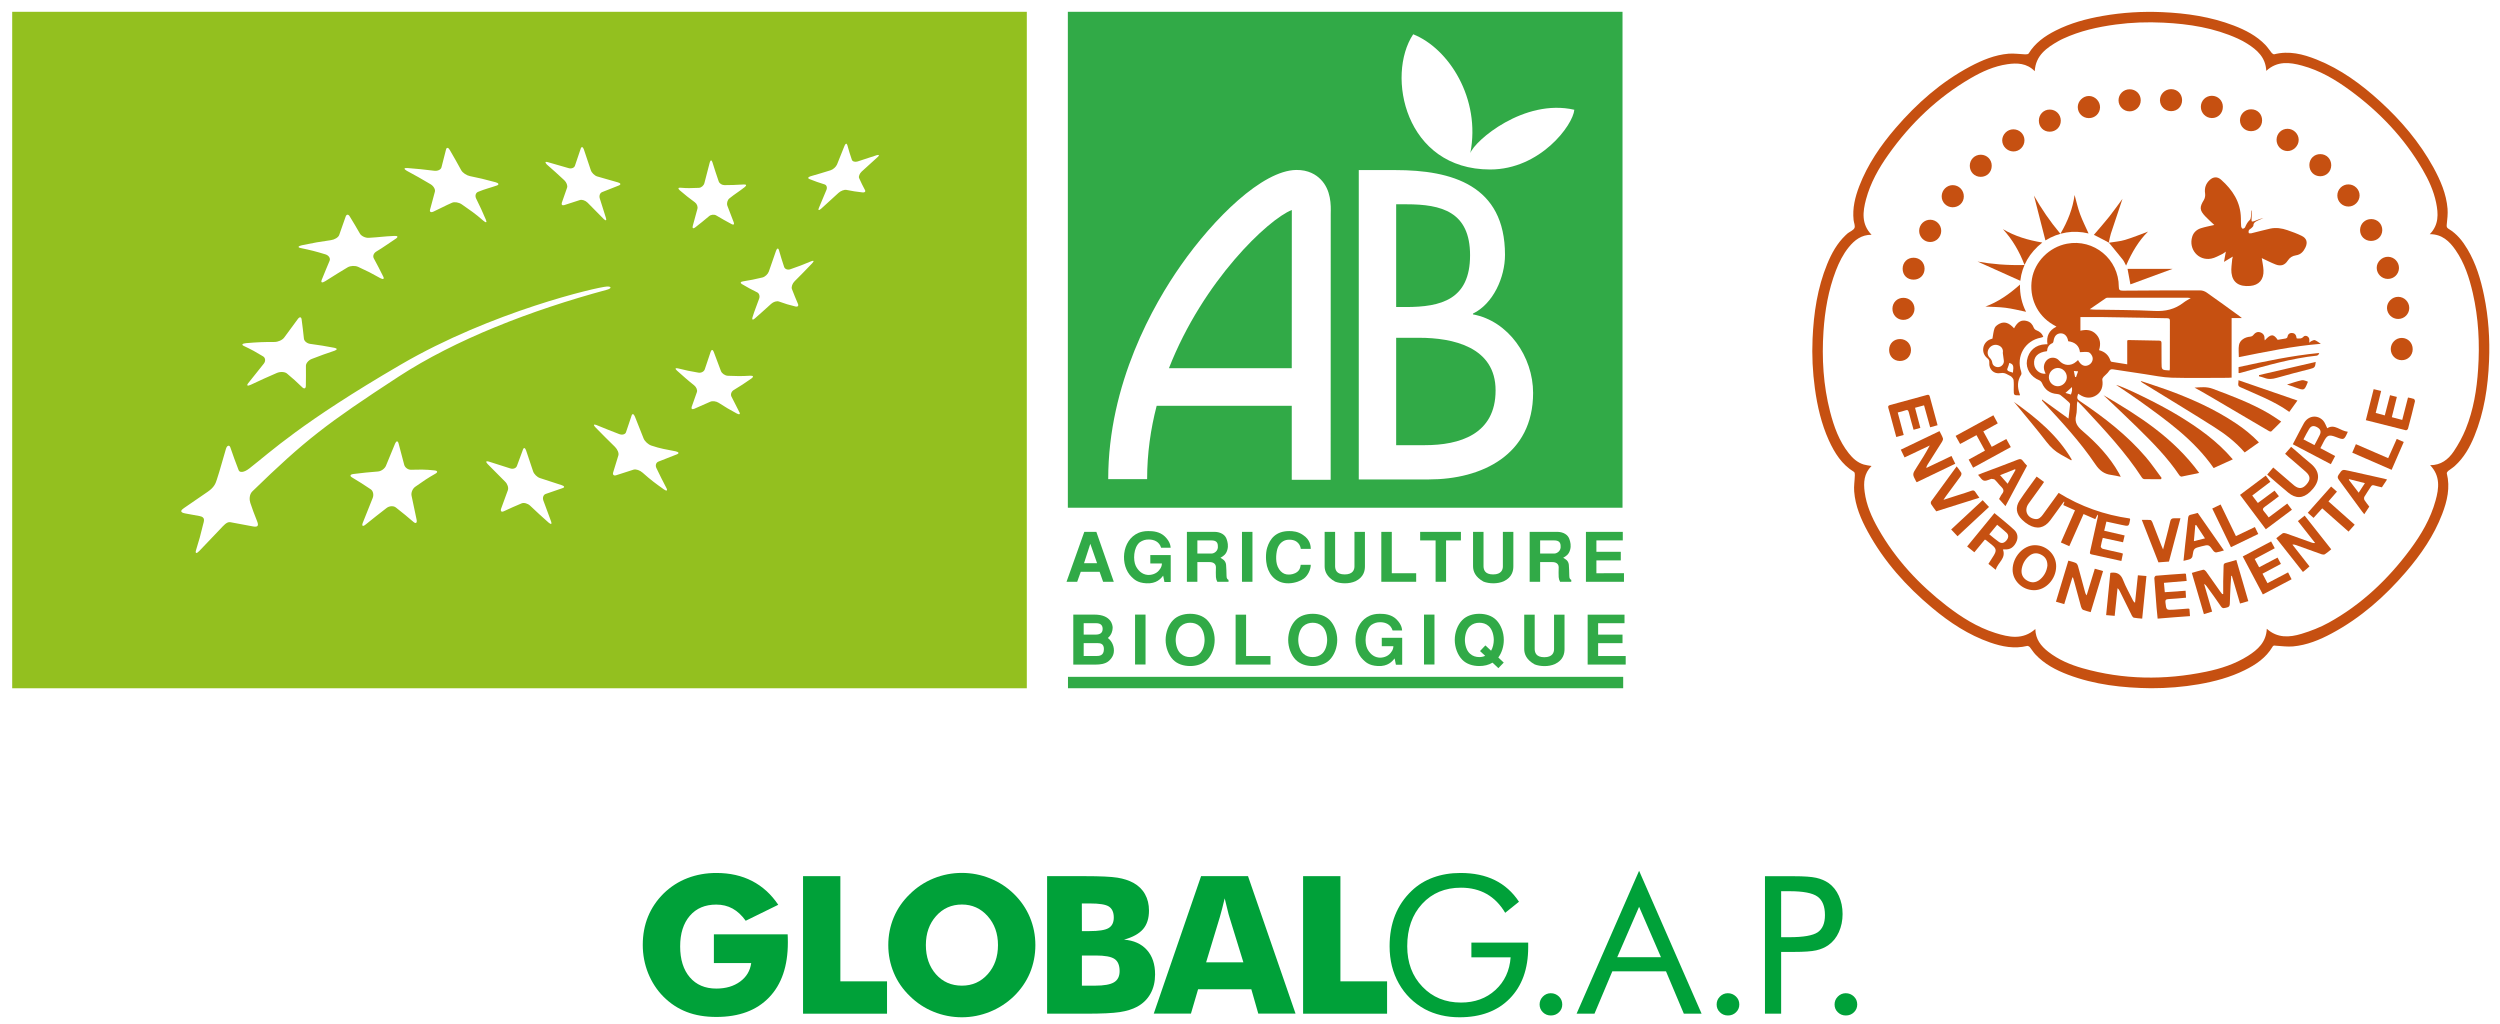
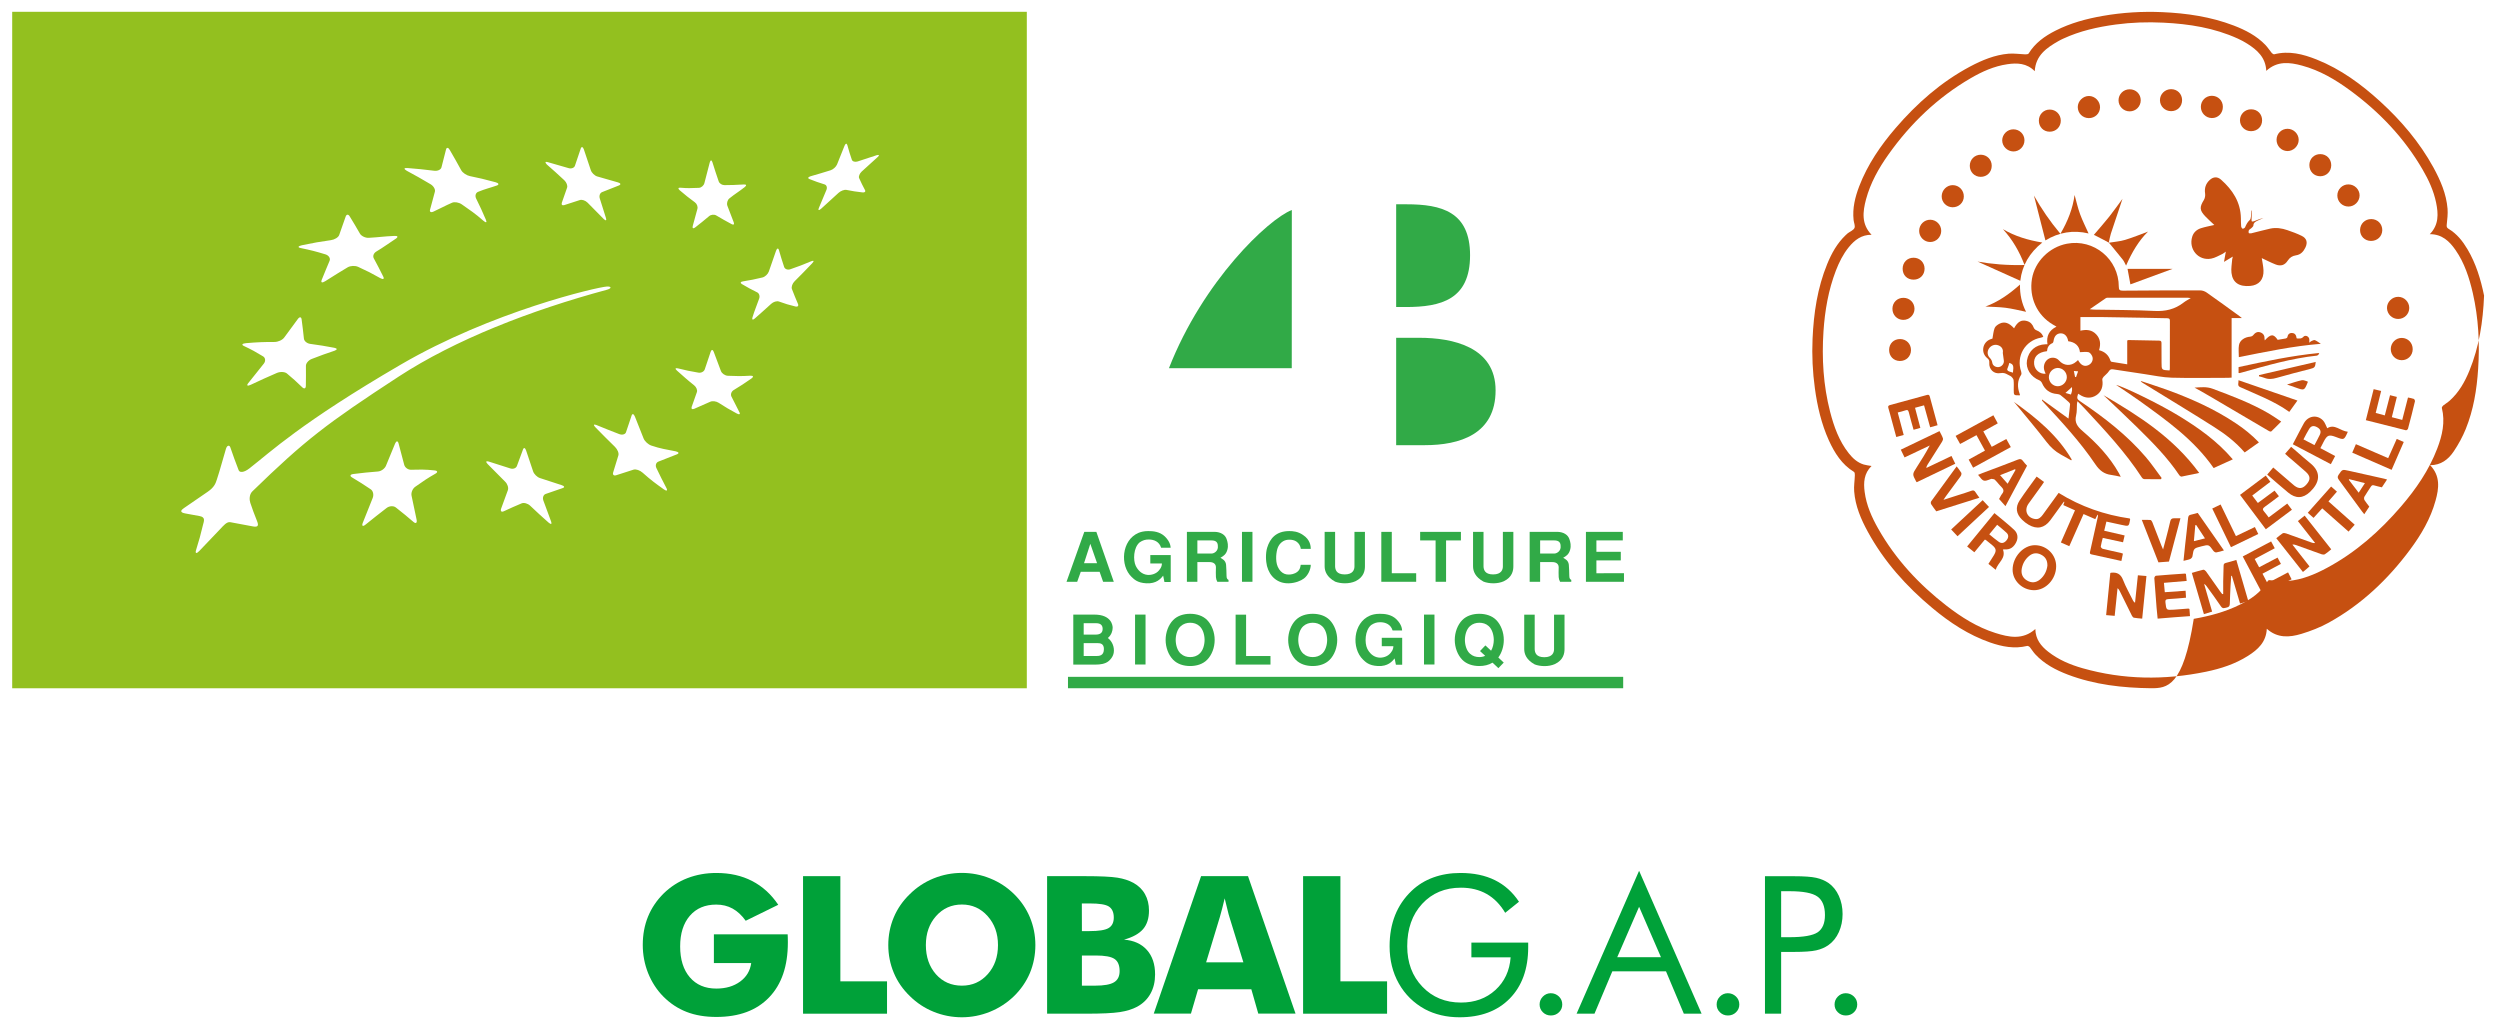
<svg xmlns="http://www.w3.org/2000/svg" version="1.1" id="Calque_1" x="0px" y="0px" viewBox="0 0 377.16 154.45" style="enable-background:new 0 0 377.16 154.45;" xml:space="preserve">
  <style type="text/css"> .st0{fill:#E20C49;} .st1{fill:#DA1931;} .st2{fill:#D81731;stroke:#D81731;stroke-miterlimit:10;} .st3{fill:#DF083E;} .st4{fill:#213461;} .st5{fill:#4A8F34;} .st6{fill:#002D69;} .st7{fill:#93C01F;} .st8{fill:#31AA47;} .st9{fill:#C65011;} .st10{fill:#00A139;} </style>
  <g>
    <g>
-       <path class="st9" d="M324.52,103.83c-4.29-0.05-8.51-0.52-12.55-2.05c-1.83-0.7-3.55-1.6-4.91-3.06 c-0.31-0.33-0.54-0.73-0.83-1.08c-0.09-0.11-0.3-0.22-0.41-0.19c-1.92,0.47-3.77,0.11-5.58-0.52c-3.26-1.14-6.1-3.01-8.73-5.21 c-3.91-3.26-7.27-7-9.72-11.49c-1.04-1.9-1.89-3.89-2.06-6.08c-0.07-0.81,0.08-1.64,0.1-2.46c0.01-0.17-0.02-0.42-0.12-0.49 c-1.85-1.13-2.93-2.86-3.8-4.76c-1.13-2.5-1.74-5.15-2.11-7.85c-0.34-2.48-0.46-4.97-0.35-7.47c0.17-3.87,0.73-7.68,2.21-11.29 c0.66-1.62,1.5-3.13,2.78-4.35c0.11-0.1,0.21-0.21,0.32-0.29c0.35-0.26,0.85-0.45,1.01-0.79c0.15-0.32-0.09-0.8-0.13-1.22 c-0.19-1.77,0.23-3.45,0.85-5.08c1.26-3.28,3.22-6.14,5.49-8.78c3.21-3.73,6.86-6.95,11.23-9.28c1.83-0.97,3.73-1.76,5.81-1.94 c0.83-0.07,1.67,0.07,2.51,0.1c0.18,0.01,0.46-0.02,0.52-0.13c0.98-1.6,2.44-2.63,4.06-3.45c2.25-1.14,4.65-1.79,7.12-2.22 c2.97-0.52,5.96-0.7,8.96-0.57c3.69,0.16,7.32,0.69,10.8,2.02c1.77,0.68,3.44,1.54,4.77,2.92c0.36,0.37,0.63,0.82,0.97,1.22 c0.09,0.1,0.27,0.22,0.37,0.2c2.24-0.57,4.34-0.03,6.4,0.79c3.64,1.45,6.74,3.73,9.61,6.35c3.17,2.9,5.92,6.14,8,9.92 c1.07,1.96,1.96,4,2.14,6.25c0.06,0.78-0.04,1.58-0.12,2.36c-0.03,0.31-0.03,0.48,0.27,0.66c1.25,0.74,2.12,1.84,2.85,3.07 c1.29,2.17,2.01,4.56,2.51,7.01c0.67,3.26,0.89,6.55,0.75,9.87c-0.16,3.89-0.73,7.71-2.22,11.34c-0.69,1.68-1.57,3.24-2.94,4.48 c-0.31,0.28-0.68,0.5-1.01,0.76c-0.1,0.09-0.23,0.27-0.2,0.37c0.53,2.13,0.06,4.15-0.7,6.13c-1.25,3.27-3.21,6.11-5.47,8.74 c-3.2,3.72-6.83,6.93-11.18,9.26c-1.84,0.99-3.76,1.78-5.86,1.97c-0.83,0.07-1.67-0.05-2.51-0.1c-0.22-0.01-0.42-0.13-0.58,0.16 c-0.98,1.66-2.51,2.69-4.19,3.52c-2.2,1.09-4.54,1.71-6.94,2.13C329.35,103.64,326.94,103.83,324.52,103.83z M366.62,70.18 c1.62,0.01,2.74-0.86,3.56-2.08c0.71-1.06,1.33-2.19,1.81-3.37c1.17-2.89,1.67-5.95,1.87-9.05c0.26-3.86,0.06-7.68-0.8-11.46 c-0.53-2.3-1.25-4.54-2.61-6.5c-0.92-1.33-2.04-2.4-3.88-2.39c1.38-1.42,1.3-3.07,0.95-4.77c-0.37-1.78-1.12-3.41-2.03-4.97 c-2.78-4.79-6.52-8.71-10.97-11.97c-2.21-1.62-4.55-3-7.22-3.72c-1.87-0.51-3.74-0.74-5.4,0.79c-0.09-2.02-1.37-3.15-2.87-4.1 c-0.45-0.29-0.93-0.54-1.41-0.76c-3.57-1.63-7.36-2.22-11.24-2.41c-2.4-0.12-4.8-0.04-7.19,0.28c-2.74,0.37-5.42,0.97-7.94,2.14 c-0.23,0.11-0.47,0.22-0.69,0.35c-1.79,1.02-3.45,2.16-3.59,4.55c-1.2-1.22-2.65-1.27-4.13-1.05c-2,0.29-3.82,1.11-5.55,2.12 c-4.99,2.91-9.06,6.81-12.39,11.5c-1.47,2.07-2.71,4.27-3.38,6.75c-0.5,1.88-0.73,3.75,0.83,5.36c-1.53-0.01-2.56,0.8-3.44,1.88 c-0.86,1.06-1.45,2.26-1.94,3.52c-1.13,2.95-1.66,6.02-1.87,9.15c-0.27,4.1-0.03,8.17,1,12.16c0.58,2.24,1.35,4.4,2.81,6.25 c0.6,0.76,1.31,1.41,2.26,1.7c0.37,0.11,0.76,0.15,1.18,0.22c-1.14,1.11-1.23,2.49-1.04,3.91c0.26,2.01,1.07,3.83,2.06,5.57 c2.61,4.6,6.14,8.39,10.3,11.61c2.24,1.73,4.63,3.24,7.35,4.1c2.06,0.65,4.14,1.1,6.04-0.59c0.03,1.53,0.84,2.56,1.94,3.42 c1.54,1.21,3.32,1.96,5.18,2.49c6.16,1.75,12.38,1.82,18.63,0.53c2.23-0.46,4.39-1.16,6.33-2.39c1.49-0.94,2.75-2.08,2.84-4.09 c1.61,1.45,3.43,1.31,5.22,0.77c1.42-0.43,2.83-0.98,4.12-1.69c4.92-2.72,8.92-6.51,12.26-11c1.68-2.26,3.11-4.68,3.86-7.42 C367.96,73.67,368.18,71.8,366.62,70.18z" />
+       <path class="st9" d="M324.52,103.83c-4.29-0.05-8.51-0.52-12.55-2.05c-1.83-0.7-3.55-1.6-4.91-3.06 c-0.31-0.33-0.54-0.73-0.83-1.08c-0.09-0.11-0.3-0.22-0.41-0.19c-1.92,0.47-3.77,0.11-5.58-0.52c-3.26-1.14-6.1-3.01-8.73-5.21 c-3.91-3.26-7.27-7-9.72-11.49c-1.04-1.9-1.89-3.89-2.06-6.08c-0.07-0.81,0.08-1.64,0.1-2.46c0.01-0.17-0.02-0.42-0.12-0.49 c-1.85-1.13-2.93-2.86-3.8-4.76c-1.13-2.5-1.74-5.15-2.11-7.85c-0.34-2.48-0.46-4.97-0.35-7.47c0.17-3.87,0.73-7.68,2.21-11.29 c0.66-1.62,1.5-3.13,2.78-4.35c0.11-0.1,0.21-0.21,0.32-0.29c0.35-0.26,0.85-0.45,1.01-0.79c0.15-0.32-0.09-0.8-0.13-1.22 c-0.19-1.77,0.23-3.45,0.85-5.08c1.26-3.28,3.22-6.14,5.49-8.78c3.21-3.73,6.86-6.95,11.23-9.28c1.83-0.97,3.73-1.76,5.81-1.94 c0.83-0.07,1.67,0.07,2.51,0.1c0.18,0.01,0.46-0.02,0.52-0.13c0.98-1.6,2.44-2.63,4.06-3.45c2.25-1.14,4.65-1.79,7.12-2.22 c2.97-0.52,5.96-0.7,8.96-0.57c3.69,0.16,7.32,0.69,10.8,2.02c1.77,0.68,3.44,1.54,4.77,2.92c0.36,0.37,0.63,0.82,0.97,1.22 c0.09,0.1,0.27,0.22,0.37,0.2c2.24-0.57,4.34-0.03,6.4,0.79c3.64,1.45,6.74,3.73,9.61,6.35c3.17,2.9,5.92,6.14,8,9.92 c1.07,1.96,1.96,4,2.14,6.25c0.06,0.78-0.04,1.58-0.12,2.36c-0.03,0.31-0.03,0.48,0.27,0.66c1.25,0.74,2.12,1.84,2.85,3.07 c1.29,2.17,2.01,4.56,2.51,7.01c-0.16,3.89-0.73,7.71-2.22,11.34c-0.69,1.68-1.57,3.24-2.94,4.48 c-0.31,0.28-0.68,0.5-1.01,0.76c-0.1,0.09-0.23,0.27-0.2,0.37c0.53,2.13,0.06,4.15-0.7,6.13c-1.25,3.27-3.21,6.11-5.47,8.74 c-3.2,3.72-6.83,6.93-11.18,9.26c-1.84,0.99-3.76,1.78-5.86,1.97c-0.83,0.07-1.67-0.05-2.51-0.1c-0.22-0.01-0.42-0.13-0.58,0.16 c-0.98,1.66-2.51,2.69-4.19,3.52c-2.2,1.09-4.54,1.71-6.94,2.13C329.35,103.64,326.94,103.83,324.52,103.83z M366.62,70.18 c1.62,0.01,2.74-0.86,3.56-2.08c0.71-1.06,1.33-2.19,1.81-3.37c1.17-2.89,1.67-5.95,1.87-9.05c0.26-3.86,0.06-7.68-0.8-11.46 c-0.53-2.3-1.25-4.54-2.61-6.5c-0.92-1.33-2.04-2.4-3.88-2.39c1.38-1.42,1.3-3.07,0.95-4.77c-0.37-1.78-1.12-3.41-2.03-4.97 c-2.78-4.79-6.52-8.71-10.97-11.97c-2.21-1.62-4.55-3-7.22-3.72c-1.87-0.51-3.74-0.74-5.4,0.79c-0.09-2.02-1.37-3.15-2.87-4.1 c-0.45-0.29-0.93-0.54-1.41-0.76c-3.57-1.63-7.36-2.22-11.24-2.41c-2.4-0.12-4.8-0.04-7.19,0.28c-2.74,0.37-5.42,0.97-7.94,2.14 c-0.23,0.11-0.47,0.22-0.69,0.35c-1.79,1.02-3.45,2.16-3.59,4.55c-1.2-1.22-2.65-1.27-4.13-1.05c-2,0.29-3.82,1.11-5.55,2.12 c-4.99,2.91-9.06,6.81-12.39,11.5c-1.47,2.07-2.71,4.27-3.38,6.75c-0.5,1.88-0.73,3.75,0.83,5.36c-1.53-0.01-2.56,0.8-3.44,1.88 c-0.86,1.06-1.45,2.26-1.94,3.52c-1.13,2.95-1.66,6.02-1.87,9.15c-0.27,4.1-0.03,8.17,1,12.16c0.58,2.24,1.35,4.4,2.81,6.25 c0.6,0.76,1.31,1.41,2.26,1.7c0.37,0.11,0.76,0.15,1.18,0.22c-1.14,1.11-1.23,2.49-1.04,3.91c0.26,2.01,1.07,3.83,2.06,5.57 c2.61,4.6,6.14,8.39,10.3,11.61c2.24,1.73,4.63,3.24,7.35,4.1c2.06,0.65,4.14,1.1,6.04-0.59c0.03,1.53,0.84,2.56,1.94,3.42 c1.54,1.21,3.32,1.96,5.18,2.49c6.16,1.75,12.38,1.82,18.63,0.53c2.23-0.46,4.39-1.16,6.33-2.39c1.49-0.94,2.75-2.08,2.84-4.09 c1.61,1.45,3.43,1.31,5.22,0.77c1.42-0.43,2.83-0.98,4.12-1.69c4.92-2.72,8.92-6.51,12.26-11c1.68-2.26,3.11-4.68,3.86-7.42 C367.96,73.67,368.18,71.8,366.62,70.18z" />
      <path class="st9" d="M326.01,72.29c-0.84,0-1.68,0.01-2.51-0.01c-0.13,0-0.3-0.12-0.37-0.24c-2.48-3.82-5.58-7.12-8.66-10.44 c-0.32-0.35-0.67-0.68-1.05-1.07c-0.04,0.19-0.08,0.29-0.08,0.4c-0.04,0.58,0.01,1.19-0.13,1.74c-0.27,1.08,0.21,1.7,0.99,2.37 c2.14,1.83,4.07,3.87,5.47,6.35c0.08,0.14,0.15,0.28,0.28,0.54c-0.54-0.11-0.99-0.22-1.44-0.28c-1.08-0.13-1.77-0.68-2.4-1.61 c-2.26-3.36-5.02-6.33-7.76-9.29c-0.09-0.09-0.17-0.19-0.26-0.29c-0.02-0.02-0.01-0.06-0.03-0.2c1.36,0.98,2.65,1.91,4,2.89 c0.09-0.75,0.18-1.45,0.24-2.14c0.01-0.11-0.1-0.27-0.2-0.35c-0.4-0.36-0.8-0.71-1.23-1.04c-0.14-0.11-0.35-0.17-0.53-0.18 c-1.1-0.08-1.84-0.64-2.27-1.64c-0.07-0.17-0.24-0.35-0.4-0.42c-1.31-0.53-2.09-1.76-1.87-3.02c0.25-1.45,1.31-2.37,2.79-2.42 c0.08,0,0.16,0,0.3,0c-0.19-1.2,0.21-2.09,1.36-2.66c-0.23-0.13-0.39-0.22-0.55-0.32c-2.4-1.42-3.61-4.09-3.15-6.9 c0.43-2.59,2.61-4.78,5.27-5.29c4.07-0.78,7.83,2.33,7.83,6.49c0,0.48,0.14,0.59,0.6,0.59c3.89-0.03,7.79-0.05,11.68-0.04 c0.33,0,0.7,0.13,0.97,0.32c1.66,1.16,3.3,2.36,4.94,3.55c0.1,0.07,0.2,0.15,0.39,0.31c-0.57,0-1.03,0-1.56,0 c0,3.01,0,5.97,0,8.98c-0.23,0.01-0.4,0.03-0.57,0.03c-2.82,0-5.65,0.06-8.47-0.02c-1.37-0.04-2.73-0.34-4.09-0.54 c-1.59-0.23-3.17-0.48-4.76-0.72c-0.28-0.04-0.45,0.01-0.63,0.29c-0.2,0.32-0.54,0.55-0.79,0.83c-0.11,0.12-0.22,0.31-0.2,0.45 c0.17,1-0.14,1.85-0.9,2.34c-0.78,0.51-1.67,0.48-2.51-0.09c-0.07-0.05-0.16-0.09-0.24-0.14c-0.22,0.71-0.18,0.81,0.37,1.18 c3.59,2.42,7,5.06,9.83,8.36c0.86,1,1.6,2.11,2.4,3.17C326.08,72.17,326.05,72.23,326.01,72.29z M327.3,55.89 c0.02-0.09,0.05-0.15,0.05-0.21c0-2.43,0-4.87,0.01-7.3c0-0.33-0.17-0.36-0.43-0.37c-1.15-0.02-2.3-0.05-3.45-0.07 c-2.22-0.04-4.44-0.08-6.66-0.11c-0.98-0.01-1.97,0-2.96,0c0,0.71,0,1.37,0,2.06c0.92-0.21,1.73-0.14,2.38,0.55 c0.64,0.68,0.71,1.49,0.43,2.39c0.88,0.23,1.45,0.74,1.72,1.59c0.02,0.06,0.1,0.15,0.16,0.16c0.76,0.13,1.51,0.24,2.37,0.38 c0-1.27,0-2.45,0-3.59c0.12-0.05,0.14-0.07,0.17-0.07c1.56,0.03,3.11,0.06,4.67,0.09c0.3,0,0.33,0.17,0.33,0.41 c0,0.97,0.01,1.95,0.01,2.92C326.1,55.82,326.1,55.82,327.3,55.89z M308.82,52.98c-1.38,0.16-2.06,0.86-1.94,1.98 c0.09,0.86,0.88,1.51,1.73,1.42c-0.06-0.14-0.11-0.27-0.16-0.4c-0.24-0.63-0.05-1.35,0.46-1.75c0.52-0.41,1.3-0.34,1.73,0.16 c0.7,0.81,1.79,0.89,2.59,0.17c0.09-0.08,0.17-0.16,0.27-0.24c0.42,0.79,0.97,1.05,1.58,0.76c0.53-0.25,0.79-0.87,0.54-1.38 c-0.11-0.23-0.33-0.52-0.54-0.57c-0.4-0.08-0.84-0.01-1.29,0c-0.1-0.96-0.74-1.52-1.77-1.65c-0.12-0.76-0.55-1.2-1.14-1.19 c-0.61,0.01-0.99,0.44-1.08,1.19c-0.01,0.11-0.09,0.26-0.17,0.29C309.09,52,308.86,52.43,308.82,52.98z M330.51,44.97 c-0.24-0.03-0.33-0.05-0.42-0.05c-4.01,0-8.02,0-12.03,0c-0.11,0-0.25-0.01-0.33,0.04c-0.78,0.53-1.56,1.07-2.46,1.69 c0.33,0.03,0.5,0.06,0.67,0.06c3.02,0.06,6.04,0.04,9.05,0.2c1.67,0.09,3.12-0.24,4.43-1.26 C329.72,45.41,330.07,45.24,330.51,44.97z M309.1,56.9c0,0.75,0.61,1.37,1.34,1.37c0.73,0,1.36-0.62,1.37-1.36 c0.01-0.76-0.62-1.4-1.38-1.4C309.71,55.53,309.1,56.15,309.1,56.9z M312.59,58.39c-0.32,0.29-0.6,0.54-0.99,0.89 c0.34,0.1,0.58,0.17,0.83,0.24c0.06-0.19,0.13-0.37,0.16-0.56C312.61,58.79,312.59,58.62,312.59,58.39z M312.87,55.97 c0.07,0.38,0.12,0.63,0.18,0.89c0.05,0.01,0.1,0.02,0.15,0.03c0.1-0.29,0.21-0.58,0.31-0.87C313.32,56,313.13,55.99,312.87,55.97z " />
      <path class="st9" d="M339.74,31.76c-0.02,0.45-0.04,0.89-0.06,1.34c0,0.1,0,0.28,0.04,0.3c0.1,0.04,0.24,0.01,0.34-0.03 c0.46-0.18,0.91-0.37,1.41-0.47c-0.32,0.14-0.66,0.27-0.97,0.43c-0.27,0.14-0.53,0.28-0.54,0.67c0,0.14-0.18,0.29-0.3,0.41 c-0.11,0.11-0.29,0.18-0.37,0.31c-0.07,0.11-0.08,0.3-0.04,0.43c0.01,0.05,0.25,0.08,0.37,0.05c0.96-0.23,1.91-0.5,2.87-0.71 c0.88-0.19,1.75-0.06,2.59,0.23c0.73,0.25,1.47,0.52,2.16,0.86c0.76,0.37,0.93,0.99,0.57,1.75c-0.29,0.61-0.71,1.09-1.43,1.19 c-0.54,0.08-0.94,0.33-1.25,0.81c-0.45,0.69-1.05,0.87-1.82,0.57c-0.72-0.28-1.4-0.64-2.09-0.96c0.09,0.6,0.23,1.21,0.26,1.84 c0.06,1.4-0.69,2.25-2.02,2.36c-1.66,0.14-2.64-0.51-2.81-1.97c-0.08-0.67,0.06-1.37,0.11-2.06c0.01-0.1,0.04-0.21,0.09-0.4 c-0.47,0.29-0.87,0.52-1.33,0.8c0.09-0.53,0.18-0.99,0.28-1.55c-0.23,0.16-0.35,0.27-0.49,0.34c-0.57,0.26-1.13,0.61-1.73,0.72 c-1.93,0.36-3.44-1.44-2.85-3.32c0.2-0.65,0.69-1.07,1.31-1.27c0.65-0.21,1.34-0.33,2.02-0.49c-0.45-0.42-0.93-0.85-1.37-1.31 c-0.87-0.92-0.87-1.39-0.21-2.45c0.17-0.27,0.24-0.68,0.19-1c-0.12-0.81,0.1-1.47,0.69-2.02c0.54-0.5,1.15-0.55,1.71-0.06 c1.75,1.55,2.96,3.39,3,5.82c0.01,0.41,0,0.81,0.04,1.22c0.01,0.13,0.12,0.34,0.22,0.36c0.11,0.02,0.32-0.1,0.37-0.21 c0.18-0.4,0.34-0.76,0.7-1.09c0.25-0.23,0.18-0.82,0.25-1.25c0.01-0.06,0.02-0.12,0.02-0.18 C339.68,31.76,339.71,31.76,339.74,31.76z" />
      <path class="st9" d="M321.31,78.22c0.04,0.14,0.06,0.15,0.05,0.17c-0.19,1.04-0.19,1.04-1.23,0.81c-0.76-0.17-1.52-0.33-2.35-0.51 c-0.11,0.45-0.21,0.88-0.33,1.38c1.03,0.24,2.03,0.47,3.08,0.71c-0.09,0.37-0.16,0.69-0.24,1.03c-1.03-0.22-2.02-0.44-3.06-0.66 c-0.11,0.46-0.24,0.88-0.3,1.3c-0.01,0.11,0.18,0.32,0.31,0.35c0.9,0.22,1.8,0.41,2.7,0.61c0.09,0.02,0.18,0.06,0.33,0.11 c-0.08,0.36-0.15,0.71-0.23,1.11c-1.53-0.34-3.02-0.66-4.5-0.99c-0.34-0.07-0.25-0.3-0.2-0.53c0.39-1.74,0.78-3.48,1.16-5.21 c0.02-0.08,0.02-0.15-0.05-0.27c-0.11,0.21-0.22,0.43-0.35,0.69c-0.58-0.25-1.15-0.5-1.77-0.77c-0.72,1.63-1.43,3.23-2.15,4.85 c-0.42-0.19-0.82-0.36-1.27-0.56c0.71-1.62,1.41-3.21,2.13-4.85c-0.6-0.27-1.17-0.53-1.76-0.79c0.06-0.18,0.11-0.33,0.16-0.47 c-0.02-0.02-0.05-0.03-0.07-0.05c-0.1,0.13-0.21,0.25-0.3,0.39c-0.59,0.81-1.17,1.64-1.77,2.44c-0.88,1.16-1.99,1.39-3.25,0.66 c-0.36-0.21-0.7-0.47-1-0.77c-0.89-0.88-1.04-1.86-0.36-2.9c0.8-1.22,1.69-2.38,2.56-3.6c0.38,0.27,0.73,0.52,1.12,0.81 c-0.11,0.16-0.2,0.31-0.3,0.45c-0.68,0.95-1.37,1.89-2.05,2.84c-0.71,1.01-0.17,2.19,1.07,2.31c0.49,0.05,0.81-0.28,1.08-0.64 c0.69-0.94,1.37-1.89,2.06-2.84c0.11-0.16,0.23-0.31,0.34-0.47C313.92,76.43,317.51,77.68,321.31,78.22z" />
      <path class="st9" d="M303.85,49.53c0.54-1.01,1.12-1.33,1.94-1.1c0.53,0.15,0.84,0.5,1.03,1.01c0.06,0.16,0.23,0.32,0.39,0.38 c0.48,0.19,0.85,0.46,1.05,1c-0.13,0.04-0.24,0.1-0.36,0.12c-2.4,0.44-3.78,2.81-2.98,5.12c0.05,0.15,0.07,0.37,0,0.48 c-0.6,0.91-0.58,1.86-0.24,2.84c0.03,0.07,0.04,0.15,0.07,0.22c-0.03,0.02-0.05,0.04-0.06,0.04c-0.89,0.01-0.89,0.01-0.89-0.86 c0-0.47,0.03-0.94-0.02-1.41c-0.02-0.19-0.17-0.39-0.31-0.52c-0.16-0.15-0.39-0.22-0.59-0.34c-0.34-0.2-0.65-0.3-1.09-0.22 c-0.98,0.18-1.75-0.56-1.68-1.56c0.02-0.3-0.03-0.48-0.29-0.69c-1.02-0.8-0.76-2.38,0.44-2.85c0.15-0.06,0.3-0.1,0.33-0.11 c0.11-0.58,0.14-1.11,0.33-1.59c0.11-0.28,0.45-0.51,0.74-0.66C302.41,48.46,303.1,48.7,303.85,49.53z M302.15,53.24 c0.11-0.57-0.21-1.01-0.75-1.17c-0.48-0.15-1.02,0.05-1.32,0.48c-0.31,0.45-0.29,1.03,0.1,1.43c0.23,0.23,0.34,0.45,0.39,0.77 c0.07,0.44,0.56,0.7,1.01,0.62c0.44-0.08,0.78-0.52,0.73-0.95C302.27,54.02,302.21,53.63,302.15,53.24z M303.13,54.75 c-0.08,0.27-0.12,0.51-0.23,0.72c-0.18,0.32-0.05,0.48,0.24,0.58c0.17,0.06,0.35,0.11,0.54,0.17 C303.82,55.16,303.74,54.94,303.13,54.75z" />
      <path class="st9" d="M336.85,69.3c-1.02,0.46-1.97,0.89-2.89,1.31c-2.97-4.28-7.09-7.18-11.16-10.12 c-1.17-0.84-2.38-1.63-3.57-2.43c1.08,0.25,6.41,2.81,9.38,4.62C331.62,64.51,334.47,66.51,336.85,69.3z" />
      <path class="st9" d="M340.79,66.74c-0.73,0.52-1.43,1.01-2.15,1.52c-1.35-1.57-2.95-2.79-4.64-3.86 c-3.56-2.26-7.17-4.43-10.75-6.64c-0.11-0.07-0.22-0.13-0.29-0.29c1.29,0.44,2.6,0.85,3.88,1.31c3.66,1.33,7.21,2.9,10.47,5.08 C338.54,64.68,339.7,65.6,340.79,66.74z" />
      <path class="st9" d="M337.38,84.47c0.61,2.1,1.21,4.14,1.81,6.22c-0.45,0.13-0.83,0.24-1.25,0.36c-0.42-1.42-0.83-2.8-1.23-4.18 c-0.03,0-0.07,0.01-0.1,0.01c-0.03,0.49-0.08,0.98-0.1,1.48c-0.04,0.91-0.09,1.81-0.11,2.72c-0.01,0.33-0.12,0.51-0.45,0.57 c-0.32,0.06-0.61,0.25-0.89-0.17c-0.7-1.04-1.44-2.04-2.17-3.05c-0.09-0.13-0.2-0.25-0.37-0.34c0.4,1.37,0.79,2.75,1.21,4.18 c-0.42,0.13-0.8,0.24-1.24,0.38c-0.61-2.07-1.2-4.11-1.82-6.22c0.59-0.17,1.16-0.35,1.73-0.48c0.11-0.02,0.31,0.12,0.4,0.24 c0.73,1.01,1.44,2.04,2.16,3.06c0.09,0.13,0.19,0.25,0.29,0.38c0.05-0.01,0.1-0.01,0.15-0.02c0-0.63-0.01-1.27,0-1.9 c0.01-0.78,0.05-1.55,0.06-2.33c0-0.24,0.05-0.38,0.32-0.45C336.3,84.81,336.81,84.64,337.38,84.47z" />
      <path class="st9" d="M317.34,59.62c5.39,3.13,10.6,6.47,14.44,11.73c-0.98,0.21-1.81,0.39-2.65,0.55 c-0.1,0.02-0.27-0.09-0.34-0.19c-1.81-2.72-4.11-5.02-6.42-7.29C320.72,62.79,319.02,61.22,317.34,59.62z" />
      <path class="st9" d="M289.17,72.75c-0.06-0.07-0.08-0.09-0.1-0.12c-0.58-1.09-0.58-1.09,0.09-2.13c0.68-1.06,1.36-2.13,1.97-3.29 c-1.25,0.59-2.5,1.19-3.8,1.8c-0.19-0.39-0.37-0.75-0.57-1.17c1.95-0.93,3.88-1.86,5.84-2.8c0.2,0.4,0.4,0.73,0.52,1.09 c0.05,0.14-0.05,0.37-0.14,0.52c-0.71,1.14-1.44,2.27-2.16,3.41c-0.09,0.15-0.18,0.3-0.21,0.54c1.26-0.6,2.51-1.19,3.8-1.81 c0.19,0.4,0.36,0.75,0.57,1.17C293.02,70.9,291.1,71.82,289.17,72.75z" />
      <path class="st9" d="M347.43,86.29c-1.35-1.71-2.66-3.37-4.02-5.09c0.33-0.26,0.63-0.53,0.96-0.74c0.13-0.08,0.37-0.04,0.54,0.02 c1.27,0.44,2.53,0.91,3.79,1.36c0.16,0.06,0.33,0.11,0.57,0.08c-0.85-1.08-1.7-2.17-2.6-3.31c0.33-0.27,0.65-0.52,1.02-0.82 c1.34,1.7,2.66,3.37,4.01,5.08c-0.33,0.27-0.63,0.54-0.97,0.75c-0.11,0.07-0.34,0.05-0.48,0c-1.28-0.45-2.56-0.92-3.84-1.38 c-0.16-0.06-0.33-0.11-0.57-0.08c0.85,1.08,1.7,2.17,2.58,3.29C348.11,85.74,347.8,85.99,347.43,86.29z" />
      <path class="st9" d="M318.37,86.44c0.09-0.02,0.12-0.04,0.15-0.04c0.87-0.09,1.43,0.21,1.77,1.09c0.41,1.05,0.98,2.04,1.48,3.06 c0.07,0.14,0.15,0.27,0.33,0.38c0.14-1.36,0.28-2.71,0.43-4.14c0.43,0.04,0.84,0.07,1.29,0.11c-0.22,2.16-0.43,4.26-0.64,6.43 c-0.46-0.05-0.86-0.06-1.25-0.14c-0.12-0.02-0.24-0.19-0.31-0.32c-0.62-1.23-1.22-2.47-1.83-3.7c-0.07-0.14-0.14-0.28-0.33-0.43 c-0.14,1.37-0.28,2.73-0.43,4.17c-0.42-0.04-0.82-0.07-1.29-0.11C317.95,90.67,318.16,88.56,318.37,86.44z" />
-       <path class="st9" d="M312.65,87.11c-0.4,1.32-0.81,2.65-1.23,4.03c-0.4-0.11-0.78-0.22-1.25-0.36c0.62-2.07,1.24-4.12,1.87-6.2 c0.41,0.12,0.79,0.2,1.14,0.36c0.15,0.07,0.27,0.3,0.32,0.48c0.37,1.32,0.72,2.65,1.08,3.98c0.04,0.14,0.09,0.27,0.22,0.42 c0.4-1.32,0.81-2.64,1.23-4.02c0.41,0.12,0.79,0.22,1.25,0.35c-0.63,2.08-1.24,4.13-1.87,6.2c-0.42-0.12-0.8-0.2-1.15-0.35 c-0.14-0.06-0.25-0.28-0.3-0.44c-0.37-1.32-0.72-2.65-1.08-3.98c-0.04-0.15-0.09-0.3-0.14-0.45 C312.71,87.12,312.68,87.12,312.65,87.11z" />
      <path class="st9" d="M341.69,51.34c0.88-0.98,1.31-0.99,1.93-0.07c0.42-0.07,0.83-0.13,1.23-0.21c0.09-0.02,0.21-0.11,0.23-0.19 c0.07-0.42,0.3-0.66,0.72-0.63c0.46,0.02,0.62,0.36,0.67,0.76c0,0.01,0.02,0.02,0.05,0.06c0.34,0,0.68,0.09,0.99-0.26 c0.28-0.31,0.82-0.06,0.88,0.36c0.02,0.14,0,0.28,0,0.54c0.15-0.12,0.24-0.22,0.35-0.26c0.16-0.07,0.38-0.18,0.51-0.12 c0.3,0.13,0.57,0.35,0.88,0.55c-4.17,0.33-8.25,1.19-12.37,2.01c0-0.63-0.08-1.24,0.02-1.81c0.13-0.74,0.87-1.22,1.7-1.28 c0.15-0.01,0.33-0.09,0.42-0.2c0.35-0.44,0.7-0.6,1.13-0.44c0.45,0.17,0.64,0.52,0.61,0.99c0,0.06,0.02,0.12,0.03,0.18 C341.65,51.33,341.67,51.33,341.69,51.34z" />
      <path class="st9" d="M352.29,68.8c-0.22,0.42-0.42,0.8-0.65,1.23c-1.91-1-3.8-1.99-5.74-3.01c0.18-0.36,0.36-0.7,0.54-1.03 c0.38-0.72,0.74-1.44,1.14-2.15c0.64-1.12,1.98-1.33,2.88-0.41c0.29,0.3,0.42,0.76,0.64,1.18c1.1-0.73,2,0.44,3.07,0.51 c0,0.04,0.01,0.07,0,0.1c-0.54,1.18-0.54,1.18-1.76,0.71c-1.05-0.4-1.33-0.3-1.85,0.71c-0.16,0.3-0.31,0.6-0.5,0.97 C350.8,68.01,351.53,68.4,352.29,68.8z M347.51,66.29c0.58,0.3,1.1,0.57,1.66,0.86c0.29-0.56,0.57-1.05,0.81-1.56 c0.24-0.52,0.07-0.89-0.45-1.16c-0.5-0.26-0.87-0.19-1.17,0.3C348.06,65.2,347.82,65.71,347.51,66.29z" />
      <path class="st9" d="M302.17,82.9c0.51,1.35-0.78,1.97-1.09,3.06c-0.39-0.31-0.72-0.58-1.1-0.89c0.28-0.44,0.56-0.86,0.82-1.29 c0.42-0.71,0.37-1.02-0.26-1.55c-0.31-0.26-0.63-0.51-0.95-0.77c-0.02-0.02-0.06-0.02-0.15-0.05c-0.51,0.61-1.03,1.24-1.58,1.91 c-0.37-0.3-0.71-0.57-1.09-0.88c1.37-1.67,2.72-3.32,4.12-5.03c1.01,0.85,2.03,1.64,2.97,2.52c0.54,0.5,0.65,1.2,0.31,1.88 c-0.34,0.68-0.86,1.14-1.69,1.07C302.39,82.89,302.3,82.9,302.17,82.9z M300.11,80.61c0.51,0.41,0.95,0.8,1.43,1.13 c0.42,0.3,0.81,0.2,1.15-0.2c0.35-0.41,0.38-0.83,0.02-1.17c-0.44-0.42-0.92-0.79-1.41-1.2 C300.89,79.66,300.52,80.11,300.11,80.61z" />
      <path class="st9" d="M331.08,58.48c0.94-0.06,1.83-0.17,2.73,0.17c2.9,1.08,5.79,2.17,8.47,3.73c0.61,0.36,1.19,0.77,1.87,1.22 c-0.54,0.54-1,1.02-1.49,1.48c-0.05,0.05-0.24,0.02-0.33-0.03c-3.03-1.78-6.05-3.56-9.08-5.34 C332.54,59.28,331.8,58.88,331.08,58.48z" />
      <path class="st9" d="M306.84,89.04c-1.76-0.02-3.22-1.44-3.21-3.11c0.01-1.92,1.63-3.69,3.37-3.68c1.79,0.01,3.22,1.45,3.2,3.21 C310.18,87.4,308.62,89.06,306.84,89.04z M308.88,85.33c0.01-0.83-0.33-1.34-0.97-1.66c-0.63-0.32-1.23-0.25-1.77,0.19 c-0.6,0.49-0.97,1.12-1.12,1.88c-0.16,0.8,0.11,1.44,0.77,1.83c0.68,0.41,1.35,0.37,1.98-0.15 C308.45,86.85,308.79,86.09,308.88,85.33z" />
      <path class="st9" d="M300.73,62.65c0.23,0.43,0.43,0.79,0.66,1.22c-0.72,0.4-1.42,0.79-2.18,1.21c0.42,0.78,0.83,1.52,1.27,2.33 c0.73-0.39,1.44-0.77,2.2-1.18c0.22,0.41,0.44,0.79,0.68,1.22c-1.91,1.04-3.78,2.06-5.69,3.11c-0.23-0.42-0.44-0.8-0.67-1.22 c0.82-0.45,1.62-0.89,2.46-1.36c-0.43-0.78-0.84-1.53-1.28-2.33c-0.83,0.45-1.62,0.88-2.47,1.33c-0.22-0.4-0.43-0.77-0.68-1.22 C296.93,64.73,298.81,63.7,300.73,62.65z" />
      <path class="st9" d="M340.63,75.88c0.85-0.63,1.66-1.23,2.51-1.86c0.22,0.27,0.42,0.53,0.67,0.84c-0.72,0.54-1.4,1.08-2.11,1.58 c-0.35,0.25-0.41,0.44-0.11,0.76c0.23,0.25,0.42,0.53,0.67,0.86c0.93-0.7,1.85-1.38,2.8-2.09c0.24,0.32,0.46,0.61,0.71,0.93 c-1.32,0.99-2.62,1.96-3.94,2.95c-1.3-1.74-2.57-3.44-3.89-5.19c1.29-0.97,2.57-1.93,3.88-2.91c0.24,0.32,0.45,0.6,0.7,0.93 c-0.91,0.69-1.81,1.37-2.74,2.08C340.08,75.14,340.35,75.5,340.63,75.88z" />
      <path class="st9" d="M341.38,89.68c-1.02-1.94-2.01-3.81-3.03-5.73c1.43-0.76,2.83-1.5,4.28-2.27c0.19,0.36,0.36,0.68,0.55,1.03 c-1.02,0.55-2,1.07-3.03,1.62c0.23,0.43,0.44,0.82,0.67,1.25c0.94-0.5,1.84-0.97,2.78-1.46c0.17,0.32,0.33,0.61,0.51,0.95 c-0.93,0.5-1.82,0.97-2.78,1.48c0.25,0.48,0.49,0.93,0.75,1.43c1.04-0.55,2.05-1.08,3.11-1.63c0.18,0.35,0.34,0.67,0.53,1.04 C344.26,88.15,342.85,88.9,341.38,89.68z" />
      <path class="st9" d="M325.51,93.33c-0.06-0.59-0.12-1.12-0.16-1.65c-0.12-1.49-0.24-2.97-0.34-4.46 c-0.01-0.12,0.14-0.35,0.23-0.36c1.47-0.13,2.94-0.23,4.41-0.33c0.03,0,0.06,0.02,0.13,0.06c0.03,0.32,0.07,0.67,0.11,1.05 c-1.16,0.1-2.27,0.19-3.43,0.29c0.04,0.48,0.08,0.9,0.13,1.41c1.04-0.07,2.07-0.15,3.14-0.22c0.02,0.38,0.04,0.69,0.06,1.05 c-0.92,0.08-1.79,0.17-2.65,0.21c-0.4,0.02-0.5,0.16-0.45,0.54c0.13,1.12,0.12,1.13,1.24,1.06c0.74-0.05,1.49-0.12,2.23-0.17 c0.03,0,0.06,0.02,0.15,0.06c0.03,0.32,0.05,0.66,0.08,1.08C328.75,93.06,327.18,93.19,325.51,93.33z" />
      <path class="st9" d="M360.84,62.94c0.53,0.14,1.02,0.27,1.57,0.41c0.29-1.13,0.57-2.23,0.87-3.38c0.3,0.07,0.61,0.11,0.88,0.21 c0.09,0.04,0.19,0.26,0.17,0.36c-0.33,1.39-0.68,2.77-1.05,4.14c-0.03,0.1-0.23,0.26-0.32,0.23c-1.99-0.49-3.98-1-6.04-1.52 c0.39-1.56,0.78-3.09,1.18-4.68c0.38,0.09,0.72,0.18,1.13,0.27c-0.27,1.1-0.54,2.18-0.82,3.32c0.44,0.12,0.87,0.23,1.37,0.37 c0.26-1.02,0.52-2.01,0.79-3.05c0.33,0.08,0.64,0.16,1.03,0.26C361.34,60.9,361.1,61.88,360.84,62.94z" />
      <path class="st9" d="M292.31,64.15c-0.4,0.11-0.74,0.2-1.12,0.31c-0.31-1.11-0.61-2.19-0.92-3.31c-0.47,0.13-0.88,0.24-1.36,0.37 c0.27,1.01,0.53,1.99,0.8,3.03c-0.34,0.1-0.66,0.19-1.02,0.29c-0.25-0.89-0.5-1.74-0.71-2.6c-0.09-0.36-0.21-0.46-0.56-0.32 c-0.34,0.13-0.71,0.2-1.12,0.31c0.3,1.15,0.6,2.25,0.9,3.39c-0.38,0.1-0.71,0.2-1.12,0.31c-0.24-0.88-0.47-1.73-0.7-2.58 c-0.16-0.59-0.31-1.19-0.49-1.78c-0.09-0.29-0.01-0.39,0.27-0.47c1.85-0.49,3.69-1,5.53-1.51c0.24-0.07,0.38-0.04,0.45,0.25 C291.51,61.25,291.9,62.67,292.31,64.15z" />
      <path class="st9" d="M344.74,68.46c0.32-0.37,0.6-0.68,0.91-1.05c0.28,0.24,0.54,0.46,0.81,0.69c0.68,0.58,1.33,1.19,2.03,1.74 c1.85,1.46,1.39,3.06,0.01,4.37c-1.08,1.02-2.17,1.04-3.31,0.09c-1.05-0.87-2.07-1.77-3.15-2.7c0.3-0.35,0.59-0.69,0.91-1.07 c0.92,0.79,1.82,1.56,2.71,2.33c0.16,0.14,0.32,0.28,0.48,0.41c0.69,0.53,1.25,0.47,1.82-0.18c0.64-0.72,0.62-1.27-0.11-1.92 c-0.87-0.78-1.77-1.53-2.65-2.29C345.06,68.75,344.92,68.62,344.74,68.46z" />
      <path class="st9" d="M360.12,72.34c-0.28,0.42-0.52,0.79-0.78,1.18c-0.39-0.1-0.78-0.17-1.16-0.29c-0.25-0.08-0.38-0.01-0.51,0.2 c-0.32,0.51-0.67,1-0.97,1.51c-0.07,0.13-0.06,0.37,0.01,0.5c0.21,0.34,0.48,0.65,0.73,0.99c-0.25,0.37-0.49,0.73-0.76,1.15 c-0.14-0.17-0.25-0.3-0.35-0.44c-1.16-1.58-2.31-3.17-3.48-4.75c-0.2-0.27-0.24-0.47-0.04-0.76c0.56-0.82,0.54-0.83,1.52-0.61 c1.78,0.4,3.57,0.8,5.36,1.2C359.82,72.24,359.94,72.29,360.12,72.34z M355.84,74.33c0.33-0.51,0.62-0.95,0.94-1.44 c-0.84-0.21-1.6-0.41-2.36-0.6c-0.02,0.03-0.05,0.06-0.07,0.09C354.83,73.01,355.31,73.64,355.84,74.33z" />
      <path class="st9" d="M305.81,70.26c-1.08,2.03-2.15,4.03-3.26,6.1c-0.34-0.38-0.65-0.72-0.96-1.08c0.16-0.28,0.27-0.55,0.45-0.77 c0.34-0.42,0.23-0.73-0.12-1.07c-0.35-0.33-0.63-0.74-0.98-1.07c-0.11-0.11-0.35-0.09-0.53-0.13c-0.01,0-0.03,0.01-0.04,0.02 c-1.13,0.43-1.13,0.43-1.95-0.62c0.22-0.1,0.44-0.19,0.65-0.27c1.79-0.67,3.58-1.33,5.35-2.03c0.35-0.14,0.56-0.1,0.77,0.2 C305.35,69.78,305.57,69.99,305.81,70.26z M302.88,72.98c0.43-0.76,0.82-1.43,1.2-2.1c-0.03-0.03-0.06-0.06-0.1-0.09 c-0.72,0.29-1.45,0.58-2.24,0.9C302.14,72.14,302.48,72.52,302.88,72.98z" />
      <path class="st9" d="M331.56,77.38c1.31,1.88,2.62,3.75,3.95,5.66c-0.42,0.12-0.79,0.25-1.16,0.3c-0.14,0.02-0.35-0.12-0.44-0.25 c-0.68-0.95-0.67-0.95-1.78-0.67c-1.19,0.3-1.18,0.3-1.37,1.51c-0.02,0.15-0.19,0.34-0.34,0.41c-0.29,0.12-0.62,0.17-1.01,0.27 c0.09-0.85,0.17-1.63,0.25-2.41c0.15-1.33,0.31-2.67,0.44-4c0.03-0.32,0.11-0.51,0.46-0.56 C330.89,77.57,331.21,77.47,331.56,77.38z M332.65,81.22c-0.46-0.71-0.89-1.36-1.32-2.01c-0.05,0.01-0.09,0.01-0.14,0.02 c-0.07,0.78-0.14,1.56-0.21,2.41C331.58,81.49,332.07,81.36,332.65,81.22z" />
      <path class="st9" d="M302.17,34.57c1.82,1.08,3.79,1.66,5.94,2.02c-1.92,1.52-3.05,3.45-3.32,5.77c-2.26-1.02-4.5-2.02-6.45-2.9 c2.09,0.38,4.52,0.59,7.09,0.52C304.65,37.94,303.61,36.14,302.17,34.57z" />
      <path class="st9" d="M312.98,29.41c0.25,0.89,0.47,1.92,0.83,2.9c0.36,0.98,0.84,1.92,1.28,2.91c-2.32-0.56-4.51-0.17-6.51,1.05 c-0.59-2.29-1.17-4.57-1.73-6.77c1.1,1.96,2.42,3.9,3.99,5.77C311.96,33.37,312.72,31.42,312.98,29.41z" />
      <path class="st9" d="M292.11,77.14c-0.27-0.37-0.54-0.71-0.77-1.08c-0.06-0.1-0.07-0.32,0-0.42c1.26-1.75,2.54-3.49,3.85-5.28 c0.26,0.34,0.51,0.64,0.7,0.97c0.06,0.12,0,0.37-0.09,0.5c-0.74,1.03-1.5,2.04-2.25,3.06c-0.09,0.13-0.18,0.26-0.35,0.52 c0.84-0.27,1.54-0.49,2.24-0.72c0.66-0.21,1.33-0.41,1.98-0.65c0.29-0.11,0.45-0.04,0.6,0.2c0.17,0.27,0.37,0.53,0.6,0.85 C296.43,75.78,294.28,76.46,292.11,77.14z" />
      <path class="st9" d="M323.12,78.43c0.51,0,0.92-0.02,1.31,0.02c0.1,0.01,0.23,0.2,0.28,0.33c0.46,1.17,0.91,2.35,1.37,3.53 c0.06,0.15,0.13,0.29,0.25,0.58c0.18-0.67,0.32-1.2,0.46-1.73c0.21-0.83,0.44-1.66,0.62-2.5c0.07-0.33,0.23-0.47,0.55-0.47 c0.31,0,0.61,0,0.99,0c-0.58,2.19-1.15,4.35-1.73,6.53c-0.54,0.04-1.05,0.08-1.59,0.12C324.81,82.73,324,80.65,323.12,78.43z" />
      <path class="st9" d="M350.34,76.69c-0.47,0.52-0.88,0.97-1.31,1.44c-0.29-0.26-0.56-0.49-0.87-0.77c1.18-1.32,2.33-2.62,3.52-3.96 c0.3,0.26,0.58,0.5,0.88,0.77c-0.43,0.49-0.84,0.97-1.28,1.47c1.33,1.18,2.63,2.34,3.96,3.52c-0.32,0.36-0.6,0.68-0.93,1.04 C352.99,79.03,351.68,77.88,350.34,76.69z" />
      <path class="st9" d="M335.01,76.11c0.78,1.61,1.53,3.17,2.31,4.77c0.96-0.46,1.89-0.9,2.86-1.37c0.17,0.34,0.33,0.67,0.51,1.05 c-1.37,0.66-2.72,1.31-4.12,1.99c-0.94-1.96-1.87-3.87-2.82-5.83C334.18,76.51,334.57,76.32,335.01,76.11z" />
      <path class="st9" d="M360.81,70.88c-2-0.87-3.95-1.72-5.94-2.59c0.19-0.44,0.36-0.83,0.55-1.28c1.63,0.71,3.22,1.4,4.87,2.11 c0.43-0.97,0.85-1.91,1.29-2.9c0.36,0.16,0.68,0.3,1.06,0.46C362.03,68.09,361.43,69.46,360.81,70.88z" />
      <path class="st9" d="M346.6,60.43c-0.45,0.63-0.84,1.16-1.23,1.71c-2.3-1.65-4.9-2.6-7.41-3.74c-0.49-0.22-0.21-0.62-0.25-1.04 C340.68,58.39,343.6,59.39,346.6,60.43z" />
      <path class="st9" d="M303.81,60.62c3.4,2.42,6.6,5.04,8.74,8.71c-0.03,0.04-0.05,0.08-0.08,0.12c-0.52-0.29-1.05-0.59-1.57-0.88 c-0.86-0.47-1.54-1.11-2.15-1.9c-1.51-1.97-3.12-3.85-4.69-5.77C303.98,60.8,303.9,60.71,303.81,60.62z" />
      <path class="st9" d="M318.14,36.62c0.82-0.14,1.67-0.19,2.46-0.43c1.23-0.37,2.42-0.87,3.46-1.25c-1.38,1.34-2.44,3.13-3.31,5.13 c-0.18-0.33-0.29-0.62-0.47-0.86c-0.59-0.75-1.2-1.47-1.8-2.21c-0.11-0.13-0.22-0.26-0.33-0.39L318.14,36.62z" />
      <path class="st9" d="M304.74,42.93c-0.02,1.49,0.26,2.83,0.92,4.11c-1.06-0.22-2.09-0.48-3.12-0.61 c-1.04-0.13-2.09-0.13-3.01-0.18C301.38,45.58,303.11,44.4,304.74,42.93z" />
      <path class="st9" d="M295.32,80.9c-0.33-0.35-0.63-0.66-0.96-1.02c1.58-1.47,3.14-2.92,4.75-4.42c0.32,0.34,0.62,0.66,0.96,1.02 C298.48,77.96,296.92,79.41,295.32,80.9z" />
-       <path class="st9" d="M360.24,42.08c-0.92,0-1.67-0.75-1.68-1.66c-0.01-0.92,0.8-1.7,1.72-1.68c0.92,0.02,1.65,0.78,1.64,1.7 C361.9,41.36,361.17,42.08,360.24,42.08z" />
      <path class="st9" d="M354.3,31.16c-0.93,0-1.67-0.73-1.68-1.65c-0.01-0.94,0.76-1.71,1.69-1.69c0.92,0.01,1.67,0.76,1.67,1.67 C355.97,30.4,355.21,31.16,354.3,31.16z" />
      <path class="st9" d="M361.81,48.12c-0.92,0.01-1.68-0.73-1.7-1.64c-0.02-0.91,0.77-1.71,1.7-1.7c0.91,0.01,1.66,0.76,1.66,1.68 C363.47,47.37,362.74,48.11,361.81,48.12z" />
      <path class="st9" d="M292.86,34.85c-0.01,0.91-0.76,1.67-1.67,1.66c-0.91,0-1.66-0.76-1.66-1.68c0-0.94,0.76-1.7,1.7-1.68 C292.14,33.17,292.87,33.92,292.86,34.85z" />
      <path class="st9" d="M303.74,19.51c0.93,0,1.67,0.72,1.68,1.64c0.01,0.94-0.76,1.72-1.69,1.7c-0.91-0.02-1.67-0.78-1.67-1.68 C302.07,20.27,302.83,19.51,303.74,19.51z" />
      <path class="st9" d="M343.45,21.08c0.01-0.93,0.75-1.66,1.67-1.65c0.91,0.01,1.67,0.77,1.67,1.67c0,0.92-0.8,1.71-1.72,1.69 C344.15,22.76,343.44,22.01,343.45,21.08z" />
      <path class="st9" d="M315.12,17.82c-0.93-0.01-1.66-0.74-1.66-1.67c0-0.89,0.78-1.67,1.68-1.67c0.92,0,1.7,0.8,1.68,1.72 C316.8,17.12,316.06,17.83,315.12,17.82z" />
      <path class="st9" d="M294.57,31.27c-0.92-0.01-1.66-0.76-1.64-1.68c0.02-0.92,0.78-1.67,1.68-1.66c0.94,0.01,1.68,0.78,1.66,1.73 C296.26,30.57,295.51,31.28,294.57,31.27z" />
      <path class="st9" d="M335.35,16.11c0.01,0.97-0.73,1.72-1.67,1.7c-0.91-0.01-1.65-0.76-1.65-1.69c0-0.93,0.72-1.66,1.65-1.67 C334.62,14.45,335.35,15.17,335.35,16.11z" />
      <path class="st9" d="M285.5,46.57c0.01-0.94,0.71-1.64,1.66-1.64c0.93,0,1.66,0.72,1.67,1.65c0.01,0.92-0.78,1.7-1.71,1.68 C286.2,48.25,285.49,47.51,285.5,46.57z" />
      <path class="st9" d="M327.55,16.77c-0.94,0-1.68-0.72-1.69-1.65c-0.01-0.91,0.74-1.66,1.67-1.67c0.95,0,1.66,0.7,1.67,1.65 C329.2,16.06,328.5,16.77,327.55,16.77z" />
      <path class="st9" d="M357.7,36.35c-0.95-0.01-1.67-0.73-1.65-1.67c0.02-0.93,0.75-1.64,1.7-1.63c0.94,0.01,1.66,0.73,1.65,1.68 C359.38,35.66,358.66,36.35,357.7,36.35z" />
      <path class="st9" d="M363.99,52.68c0,0.94-0.73,1.67-1.66,1.66c-0.93-0.01-1.65-0.75-1.65-1.69c0.01-0.93,0.76-1.68,1.67-1.67 C363.28,50.99,363.99,51.72,363.99,52.68z" />
      <path class="st9" d="M351.7,24.94c-0.01,0.95-0.73,1.65-1.67,1.65c-0.94-0.01-1.63-0.72-1.63-1.69c0-0.95,0.73-1.67,1.67-1.65 C351,23.26,351.71,23.99,351.7,24.94z" />
      <path class="st9" d="M322.96,15.13c0,0.93-0.74,1.67-1.67,1.67c-0.93,0-1.68-0.75-1.68-1.67c0-0.92,0.74-1.66,1.68-1.66 C322.24,13.47,322.96,14.19,322.96,15.13z" />
      <path class="st9" d="M300.48,25.02c0,0.95-0.72,1.66-1.66,1.66c-0.94,0-1.65-0.73-1.65-1.67c0-0.94,0.73-1.67,1.66-1.67 C299.77,23.35,300.49,24.08,300.48,25.02z" />
      <path class="st9" d="M288.69,42.19c-0.97,0-1.65-0.68-1.65-1.65c0-0.96,0.7-1.66,1.65-1.66c0.94,0,1.66,0.72,1.66,1.66 C290.35,41.49,289.64,42.19,288.69,42.19z" />
      <path class="st9" d="M339.6,19.79c-0.94,0-1.67-0.73-1.67-1.66c0.01-0.92,0.76-1.65,1.69-1.64c0.95,0,1.66,0.72,1.65,1.67 C341.27,19.1,340.56,19.79,339.6,19.79z" />
      <path class="st9" d="M288.3,52.83c-0.01,0.94-0.73,1.64-1.68,1.63c-0.95-0.01-1.63-0.72-1.62-1.68c0.01-0.96,0.71-1.64,1.67-1.63 C287.61,51.16,288.31,51.88,288.3,52.83z" />
      <path class="st9" d="M310.9,18.21c0,0.94-0.73,1.66-1.67,1.66c-0.94,0-1.64-0.71-1.64-1.67c0-0.94,0.73-1.68,1.65-1.67 C310.17,16.53,310.9,17.27,310.9,18.21z" />
      <path class="st9" d="M318.15,36.61c-0.28-0.15-0.55-0.3-0.83-0.45c-0.47-0.24-0.95-0.48-1.43-0.73c0.78-0.92,1.59-1.82,2.34-2.77 c0.75-0.95,1.44-1.94,1.98-2.67c-0.53,1.57-1.15,3.41-1.76,5.27c-0.14,0.44-0.21,0.91-0.31,1.36 C318.14,36.62,318.15,36.61,318.15,36.61z" />
      <path class="st9" d="M321.4,42.9c-0.13-0.72-0.28-1.5-0.43-2.34c2.43,0,4.85,0,6.8,0C325.95,41.23,323.66,42.07,321.4,42.9z" />
      <path class="st9" d="M340.8,56.59c2.84-0.66,5.68-1.32,8.56-1.99c-0.08,0.81-0.16,0.89-0.84,1.06c-1.69,0.44-3.39,0.86-5.06,1.35 c-0.63,0.18-1.21,0.25-1.83,0c-0.26-0.11-0.55-0.16-0.83-0.24C340.8,56.7,340.8,56.64,340.8,56.59z" />
      <path class="st9" d="M337.72,56.27c0-0.28,0-0.57,0-0.89c4-0.87,8-1.72,12.08-2.12c0.03,0.04,0.06,0.07,0.09,0.11 c-0.12,0.1-0.22,0.26-0.35,0.28c-3.85,0.41-7.56,1.49-11.27,2.53c-0.12,0.03-0.25,0.07-0.38,0.1 C337.85,56.3,337.8,56.28,337.72,56.27z" />
      <path class="st9" d="M345.03,58.01c0.82-0.25,1.52-0.5,2.24-0.65c0.27-0.06,0.6,0.13,0.88,0.2c0,0.09,0,0.11,0,0.12 c-0.51,1.25-0.51,1.25-1.77,0.8C345.97,58.34,345.56,58.19,345.03,58.01z" />
    </g>
    <g>
      <path class="st7" d="M1.84,1.78v102.05h153.07V1.78H1.84z M102.66,28.32c1.08,0.09,1.5,0.07,2.76,0.02 c0.37-0.01,0.75-0.33,0.85-0.72c0.31-1.19,0.47-1.81,0.8-3.09c0.11-0.41,0.29-0.44,0.41-0.05c0.37,1.19,0.56,1.75,0.94,2.87 c0.12,0.36,0.52,0.58,0.89,0.58c1.01,0,1.65-0.03,2.91-0.1c0.38-0.02,0.46,0.13,0.14,0.39c-0.93,0.73-1.41,0.98-2.32,1.71 c-0.31,0.25-0.43,0.76-0.31,1.1c0.38,1.02,0.57,1.52,0.96,2.5c0.13,0.32-0.02,0.45-0.32,0.28c-0.93-0.5-1.39-0.76-2.32-1.31 c-0.3-0.18-0.79-0.13-1.07,0.11c-0.86,0.72-1.29,1.07-2.13,1.72c-0.27,0.21-0.43,0.09-0.34-0.24c0.27-0.98,0.41-1.5,0.7-2.57 c0.1-0.35-0.08-0.79-0.38-1c-0.94-0.68-1.39-1.06-2.29-1.82C102.26,28.46,102.3,28.28,102.66,28.32z M82.64,24.46 c1.27,0.36,1.9,0.55,3.16,0.91c0.41,0.12,0.84-0.05,0.94-0.37c0.34-1.01,0.51-1.52,0.87-2.58c0.11-0.34,0.33-0.29,0.47,0.11 c0.43,1.26,0.64,1.89,1.05,3.14c0.13,0.4,0.57,0.83,0.97,0.95c1.26,0.37,1.89,0.54,3.14,0.9c0.41,0.12,0.47,0.32,0.13,0.46 c-1.03,0.42-1.53,0.62-2.53,1c-0.32,0.12-0.48,0.54-0.36,0.94c0.38,1.21,0.56,1.8,0.94,2.98c0.12,0.39-0.04,0.44-0.36,0.12 c-0.96-0.98-1.44-1.47-2.42-2.45c-0.32-0.32-0.84-0.5-1.16-0.39c-0.95,0.32-1.41,0.47-2.35,0.76c-0.3,0.1-0.47-0.06-0.37-0.36 c0.31-0.89,0.47-1.34,0.79-2.26c0.11-0.3-0.08-0.81-0.41-1.12c-1.04-0.97-1.57-1.45-2.64-2.38 C82.19,24.49,82.24,24.34,82.64,24.46z M61.46,25.35c1.63,0.13,2.44,0.21,4.04,0.41c0.52,0.07,1.01-0.16,1.1-0.51 c0.28-1.08,0.42-1.62,0.69-2.7c0.09-0.35,0.35-0.32,0.57,0.08c0.7,1.21,1.05,1.82,1.72,3.05c0.22,0.4,0.82,0.79,1.32,0.89 c1.5,0.3,2.04,0.44,3.85,0.92c0.5,0.13,0.58,0.36,0.22,0.49c-1.11,0.39-1.69,0.49-2.84,0.96c-0.37,0.15-0.5,0.6-0.3,1.01 c0.62,1.24,0.91,1.9,1.48,3.22c0.19,0.43,0.01,0.48-0.4,0.12c-1.26-1.11-1.91-1.52-3.23-2.45c-0.44-0.31-1.1-0.42-1.47-0.26 c-1.13,0.49-1.69,0.83-2.83,1.35c-0.38,0.17-0.6,0.03-0.5-0.31c0.3-1.05,0.44-1.67,0.73-2.71c0.09-0.34-0.2-0.85-0.66-1.12 c-1.42-0.84-2.14-1.25-3.59-2.03C60.88,25.48,60.93,25.31,61.46,25.35z M45.54,37c1.95-0.41,2.55-0.5,4.39-0.77 c0.55-0.08,1.11-0.41,1.24-0.77c0.4-1.12,0.59-1.68,0.98-2.79c0.13-0.36,0.4-0.37,0.6-0.04c0.64,1.04,0.95,1.57,1.56,2.63 c0.2,0.34,0.8,0.65,1.32,0.62c1.73-0.1,2.13-0.21,3.89-0.29c0.51-0.03,0.57,0.17,0.21,0.41c-1.35,0.88-1.76,1.23-2.96,1.95 c-0.38,0.23-0.57,0.66-0.38,1.02c0.58,1.08,0.87,1.63,1.43,2.76c0.19,0.37-0.01,0.47-0.45,0.23c-1.31-0.74-1.98-1.08-3.34-1.7 c-0.45-0.21-1.16-0.18-1.58,0.07c-1.26,0.75-1.69,1.03-3.38,2.09c-0.47,0.29-0.7,0.25-0.53-0.21c0.55-1.41,0.74-1.75,1.19-2.88 c0.15-0.37-0.14-0.8-0.61-0.95c-1.47-0.45-2.22-0.64-3.76-0.96C44.88,37.33,44.95,37.13,45.54,37z M37.12,51.77 c1.78-0.15,2.64-0.18,4.29-0.18c0.54,0,1.19-0.29,1.46-0.66c0.84-1.13,1.25-1.69,2.06-2.8c0.26-0.36,0.52-0.34,0.57,0.03 c0.15,1.16,0.23,1.75,0.35,2.93c0.04,0.38,0.48,0.73,0.96,0.79c1.68,0.23,1.94,0.28,3.63,0.59c0.46,0.08,0.47,0.29,0.03,0.44 c-1.35,0.45-2.04,0.7-3.46,1.25c-0.46,0.18-0.87,0.65-0.86,1.04c0.01,1.2,0.01,1.8-0.01,3.02c-0.01,0.4-0.25,0.49-0.54,0.21 c-0.89-0.86-1.35-1.28-2.32-2.09c-0.32-0.26-1-0.29-1.5-0.08c-1.55,0.67-2.34,1.03-3.93,1.78c-0.52,0.25-0.71,0.14-0.39-0.25 c0.94-1.18,1.41-1.76,2.33-2.92c0.31-0.38,0.26-0.88-0.09-1.1c-1.12-0.68-1.69-1-2.92-1.58C36.39,52.01,36.55,51.82,37.12,51.77z M38.17,79.42c-1.9-0.36-2.06-0.4-3.42-0.64c-0.55-0.1-1.04,0.53-1.56,1.07c-1.39,1.44-1.81,1.91-3.13,3.28 c-0.43,0.45-0.64,0.38-0.48-0.15c0.5-1.6,0.66-2.22,1.04-3.78c0.13-0.54,0.44-1.17-0.49-1.34c-1.16-0.21-1.33-0.25-2.18-0.4 c-0.89-0.16-0.66-0.5-0.21-0.8c1.23-0.84,1.64-1.11,3.61-2.48c1-0.69,1.18-1.28,1.36-1.82c0.55-1.67,0.82-2.81,1.38-4.66 c0.17-0.55,0.53-0.59,0.66-0.2c0.42,1.28,0.74,2.06,1.25,3.43c0.15,0.4,0.78,0.39,1.63-0.27c3.21-2.49,7.75-6.86,22.79-15.63 c13.81-8.06,29.75-11.73,31.12-11.8c0.8-0.04,0.7,0.3,0.03,0.48c-11.56,3.12-22.89,7.54-31.42,13.1 c-10.89,7.1-14.16,9.62-22.08,17.32c-0.49,0.48-0.46,1.29-0.31,1.73c0.49,1.36,0.37,1.15,1.02,2.76 C39.01,79.19,39.02,79.58,38.17,79.42z M65.69,71.46c-1.17,0.67-1.81,1.1-3.05,1.98c-0.4,0.28-0.65,0.89-0.55,1.35 c0.31,1.4,0.46,2.12,0.76,3.61c0.1,0.49-0.11,0.65-0.46,0.35c-1.07-0.91-1.6-1.35-2.67-2.19c-0.35-0.28-0.98-0.25-1.4,0.08 c-1.26,0.97-1.9,1.48-3.18,2.51c-0.42,0.34-0.6,0.2-0.4-0.3c0.61-1.53,0.91-2.28,1.49-3.73c0.19-0.48,0.06-1.07-0.31-1.31 c-1.12-0.75-1.68-1.11-2.82-1.79c-0.37-0.22-0.27-0.45,0.21-0.51c1.5-0.19,2.25-0.26,3.72-0.38c0.48-0.04,1.02-0.43,1.2-0.87 c0.56-1.38,0.84-2.05,1.38-3.35c0.18-0.42,0.41-0.43,0.52-0.02c0.34,1.26,0.51,1.9,0.85,3.22c0.11,0.43,0.58,0.77,1.04,0.76 c1.44-0.03,2.16-0.06,3.56,0.1C66.03,71.02,66.07,71.25,65.69,71.46z M84.9,73.63c-1.03,0.34-1.54,0.52-2.58,0.89 c-0.34,0.12-0.5,0.56-0.35,0.98c0.46,1.27,0.69,1.9,1.17,3.17c0.16,0.42-0.01,0.49-0.39,0.16c-1.13-1-1.68-1.51-2.77-2.54 c-0.36-0.34-0.94-0.5-1.29-0.35c-1.06,0.45-1.59,0.68-2.68,1.19c-0.36,0.17-0.54-0.01-0.41-0.39c0.42-1.15,0.62-1.71,1.02-2.79 c0.13-0.36-0.05-0.93-0.4-1.27c-1.07-1.06-1.6-1.6-2.64-2.66c-0.34-0.35-0.27-0.52,0.15-0.39c1.31,0.41,1.96,0.62,3.26,1.04 c0.42,0.14,0.86-0.03,0.99-0.36c0.38-1.03,0.57-1.53,0.93-2.52c0.12-0.31,0.32-0.24,0.46,0.17c0.42,1.25,0.63,1.89,1.06,3.16 c0.14,0.41,0.6,0.86,1.02,1c1.31,0.43,1.96,0.64,3.28,1.07C85.15,73.32,85.23,73.52,84.9,73.63z M102.13,68.54 c-1.15,0.44-1.68,0.67-2.8,1.1c-0.36,0.14-0.5,0.58-0.3,0.98c0.59,1.22,0.89,1.83,1.52,3.03c0.2,0.39,0.02,0.48-0.41,0.17 c-1.3-0.93-1.94-1.39-3.18-2.5c-0.41-0.37-1.02-0.58-1.37-0.47c-1.06,0.34-1.59,0.5-2.64,0.85c-0.35,0.11-0.55-0.08-0.45-0.42 c0.32-1.04,0.48-1.55,0.79-2.57c0.11-0.34-0.13-0.91-0.51-1.29c-1.19-1.16-1.78-1.76-2.93-2.93c-0.37-0.38-0.32-0.54,0.13-0.37 c1.37,0.56,2.05,0.84,3.44,1.37c0.45,0.17,0.91,0.05,1.02-0.28c0.33-1.02,0.5-1.52,0.85-2.53c0.11-0.33,0.33-0.24,0.5,0.18 c0.51,1.32,0.77,1.98,1.31,3.3c0.18,0.43,0.69,0.9,1.16,1.06c1.43,0.48,2.18,0.57,3.68,0.87C102.41,68.2,102.5,68.39,102.13,68.54 z M113.38,57.09c-1.1,0.76-1.63,1.12-2.7,1.76c-0.34,0.21-0.49,0.64-0.34,0.96c0.48,0.97,0.72,1.44,1.21,2.38 c0.17,0.31-0.01,0.4-0.38,0.2c-1.12-0.6-1.67-0.93-2.76-1.63c-0.36-0.23-0.91-0.3-1.24-0.16c-0.99,0.45-1.47,0.66-2.43,1.07 c-0.32,0.14-0.49,0-0.39-0.29c0.31-0.89,0.46-1.34,0.79-2.24c0.1-0.3-0.09-0.75-0.43-1.02c-1.05-0.83-1.56-1.31-2.57-2.2 c-0.33-0.29-0.28-0.44,0.12-0.35c1.22,0.3,1.84,0.44,3.11,0.65c0.41,0.07,0.84-0.16,0.95-0.49c0.35-1.05,0.53-1.58,0.9-2.68 c0.12-0.35,0.33-0.33,0.46,0.04c0.42,1.16,0.65,1.73,1.08,2.88c0.14,0.37,0.61,0.7,1.04,0.72c1.33,0.06,2.01,0.07,3.4-0.01 C113.65,56.66,113.73,56.84,113.38,57.09z M122.51,39.74c-1.05,1.1-1.58,1.64-2.63,2.69c-0.34,0.33-0.52,0.86-0.41,1.17 c0.36,0.92,0.54,1.38,0.92,2.26c0.12,0.29-0.05,0.46-0.38,0.38c-1.02-0.25-1.52-0.4-2.49-0.75c-0.32-0.12-0.85,0.04-1.18,0.35 c-1.01,0.93-1.54,1.38-2.47,2.21c-0.3,0.27-0.46,0.19-0.35-0.17c0.34-1.09,0.6-1.68,1.01-2.83c0.14-0.38,0-0.81-0.31-0.95 c-0.93-0.46-1.39-0.71-2.29-1.24c-0.29-0.17-0.22-0.36,0.15-0.41c1.16-0.19,1.75-0.3,2.95-0.59c0.39-0.1,0.82-0.5,0.96-0.9 c0.43-1.23,0.64-1.85,1.08-3.11c0.14-0.41,0.34-0.47,0.44-0.13c0.3,1.05,0.46,1.56,0.79,2.56c0.11,0.32,0.53,0.48,0.93,0.34 c1.25-0.43,1.88-0.67,3.16-1.21C122.79,39.25,122.85,39.39,122.51,39.74z M132.4,23.7c-0.92,0.84-1.41,1.28-2.4,2.18 c-0.32,0.3-0.5,0.75-0.39,0.99c0.34,0.75,0.52,1.12,0.89,1.81c0.12,0.23-0.04,0.39-0.37,0.35c-0.99-0.11-1.48-0.19-2.44-0.38 c-0.32-0.06-0.85,0.14-1.19,0.45c-1.03,0.95-1.55,1.43-2.61,2.38c-0.35,0.31-0.51,0.27-0.36-0.09c0.46-1.09,0.7-1.65,1.15-2.74 c0.15-0.36,0.03-0.73-0.28-0.83c-0.93-0.29-1.39-0.45-2.29-0.81c-0.29-0.12-0.21-0.3,0.18-0.42c1.2-0.34,1.81-0.53,3.01-0.9 c0.39-0.12,0.83-0.52,0.98-0.88c0.46-1.13,0.69-1.69,1.13-2.82c0.15-0.36,0.33-0.41,0.42-0.11c0.25,0.91,0.39,1.36,0.68,2.21 c0.09,0.28,0.48,0.39,0.87,0.27c1.18-0.39,1.76-0.58,2.89-0.95C132.64,23.31,132.7,23.44,132.4,23.7z" />
    </g>
    <g>
      <rect x="161.12" y="102.11" class="st8" width="83.76" height="1.72" />
      <path class="st8" d="M164.49,82.04l1.02,2.93h-1.97L164.49,82.04z M165.4,80.24h-1.82l-2.68,7.53h1.61l0.54-1.51h2.84l0.53,1.51 h1.61L165.4,80.24z" />
      <path class="st8" d="M173.54,83.74h3.08v4.06h-0.95l-0.19-0.95c-0.37,0.46-1.01,1.23-2.53,1.15c-1.39-0.07-1.87-0.63-2.23-0.96 c-1.78-1.7-1.54-5.55,1.04-6.65c0.32-0.13,0.8-0.27,1.46-0.27c0.73,0,1.74,0.07,2.52,0.82c0.87,0.86,0.84,1.53,0.87,1.69h-1.44 c-0.27-0.9-1.05-1.24-1.87-1.24c-0.53,0-0.91,0.13-1.35,0.42c-0.97,0.79-1.02,2.71-0.6,3.57c0.31,0.62,0.87,1.26,1.76,1.35 c0.54,0.05,1.3-0.13,1.75-0.69c0.42-0.48,0.42-0.84,0.43-1.03h-1.75L173.54,83.74z" />
      <path class="st8" d="M180.64,81.53h2.13c0.7,0,0.96,0.31,0.96,0.85c0.09,0.74-0.57,1.13-0.94,1.13h-2.15V81.53z M179.06,87.77 h1.58V84.8h1.85c0.55,0,0.93,0.25,0.95,0.75c-0.02,0.55-0.02,1.15,0,1.52c0.02,0.25,0.08,0.47,0.21,0.7h1.69v-0.28 c-0.17-0.1-0.3-0.2-0.3-0.62c-0.01-0.38-0.03-1.37-0.07-1.68c-0.08-0.68-0.59-0.87-0.85-1.04c0.52-0.3,0.85-0.54,1.04-1.19 c0.19-0.65,0.03-1.19-0.07-1.52c-0.22-0.82-1-1.17-1.77-1.2h-4.26V87.77z" />
      <path class="st8" d="M188.95,87.77h-1.58v-7.53h1.58V87.77z" />
      <path class="st8" d="M197.75,85.2c-0.01,0.76-0.45,1.63-1.03,2.07c-0.45,0.35-1.32,0.7-2.27,0.73c-1.71,0.05-2.9-1.02-3.31-2.61 c-0.08-0.35-0.15-0.83-0.15-1.32c0-0.51,0.05-1.02,0.18-1.44c0.43-1.4,1.35-2.51,3.34-2.51c0.55,0,1.32,0.06,2.07,0.59 c1.11,0.73,1.16,1.7,1.17,2.09h-1.51c-0.04-0.42-0.4-1.49-1.94-1.37c-0.72,0.05-1.28,0.56-1.53,1.2c-0.11,0.27-0.21,0.76-0.24,1.3 c-0.02,0.54,0.03,1.11,0.24,1.58c0.25,0.55,0.6,0.88,0.99,1.05c0.2,0.08,0.4,0.12,0.62,0.12c0.21,0.01,0.44-0.02,0.66-0.08 c1.1-0.3,1.13-1.06,1.19-1.39H197.75z" />
      <path class="st8" d="M205.92,80.24v5.19c0,0.66-0.17,1.65-1.44,2.26c-0.47,0.21-1.03,0.31-1.57,0.31s-1.06-0.09-1.48-0.25 c-1.27-0.69-1.59-1.58-1.59-2.32v-5.19h1.58v5.21c0.02,0.47,0.17,1.21,1.45,1.21c1.25,0,1.47-0.73,1.47-1.21v-5.21H205.92z" />
      <path class="st8" d="M209.97,80.24v6.24h3.68v1.29h-5.26v-7.53H209.97z" />
      <path class="st8" d="M220.4,80.24v1.29h-2.24v6.24h-1.58v-6.24h-2.33v-1.29H220.4z" />
      <path class="st8" d="M228.31,80.24v5.19c0,0.66-0.17,1.65-1.44,2.26c-0.47,0.21-1.03,0.31-1.57,0.31c-0.54,0-1.06-0.09-1.48-0.25 c-1.27-0.69-1.59-1.58-1.59-2.32v-5.19h1.58v5.21c0.02,0.47,0.17,1.21,1.45,1.21c1.25,0,1.47-0.73,1.47-1.21v-5.21H228.31z" />
      <path class="st8" d="M232.35,81.53h2.13c0.7,0,0.96,0.31,0.96,0.85c0.09,0.74-0.57,1.13-0.94,1.13h-2.15V81.53z M230.77,87.77 h1.58V84.8h1.85c0.55,0,0.93,0.25,0.95,0.75c-0.02,0.55-0.02,1.15,0,1.52c0.02,0.25,0.08,0.47,0.21,0.7h1.69v-0.28 c-0.17-0.1-0.3-0.2-0.3-0.62c-0.01-0.38-0.03-1.37-0.07-1.68c-0.08-0.68-0.59-0.87-0.85-1.04c0.52-0.3,0.85-0.54,1.04-1.19 c0.19-0.65,0.03-1.19-0.07-1.52c-0.22-0.82-1-1.17-1.77-1.2h-4.26V87.77z" />
      <path class="st8" d="M244.82,80.24v1.29h-3.98v1.72h3.68v1.29h-3.68v1.94H245v1.29h-5.74v-7.53H244.82z" />
      <path class="st8" d="M163.49,94.02h1.88c0.55,0,0.98,0.21,0.98,0.86c0,0.6-0.39,0.86-1.07,0.86h-1.79V94.02z M161.91,100.26h3.47 c0.49,0,1.34-0.07,1.87-0.52c0.68-0.58,0.8-1.2,0.8-1.59c0-0.9-0.46-1.56-0.92-1.9c0.56-0.45,0.73-1.1,0.73-1.55 c0-0.31-0.15-1.98-2.77-1.98h-3.17V100.26z M163.49,97.03h2.15c0.3,0,0.9,0.04,0.9,0.89c0,1.03-0.72,1.05-1.19,1.05h-1.86V97.03z" />
      <path class="st8" d="M172.82,100.25h-1.58v-7.53h1.58V100.25z" />
      <path class="st8" d="M179.55,99.13c-0.51,0-1.01-0.14-1.41-0.51c-0.51-0.45-0.76-1.27-0.77-2.08c0.01-0.81,0.26-1.63,0.77-2.08 c0.4-0.36,0.91-0.51,1.41-0.51c0.51,0,1.01,0.14,1.41,0.51c0.51,0.45,0.76,1.27,0.77,2.08c-0.01,0.81-0.26,1.63-0.77,2.08 C180.57,98.99,180.06,99.13,179.55,99.13z M183.25,96.54c0-1.13-0.42-2.27-1.14-3c-0.64-0.65-1.58-0.94-2.56-0.94 c-0.98,0-1.92,0.29-2.56,0.94c-0.72,0.73-1.14,1.87-1.14,3c0,1.13,0.42,2.27,1.14,3c0.64,0.65,1.58,0.94,2.56,0.94 c0.98,0,1.92-0.29,2.56-0.94C182.83,98.81,183.25,97.68,183.25,96.54z" />
      <path class="st8" d="M187.99,92.73v6.24h3.68v1.29h-5.26v-7.53H187.99z" />
      <path class="st8" d="M198.04,99.13c-0.51,0-1.01-0.14-1.41-0.51c-0.51-0.45-0.76-1.27-0.77-2.08c0.01-0.81,0.26-1.63,0.77-2.08 c0.4-0.36,0.91-0.51,1.41-0.51c0.51,0,1.01,0.14,1.41,0.51c0.51,0.45,0.76,1.27,0.77,2.08c-0.01,0.81-0.26,1.63-0.77,2.08 C199.05,98.99,198.55,99.13,198.04,99.13z M201.74,96.54c0-1.13-0.42-2.27-1.14-3c-0.64-0.65-1.58-0.94-2.56-0.94 c-0.98,0-1.92,0.29-2.56,0.94c-0.72,0.73-1.14,1.87-1.14,3c0,1.13,0.42,2.27,1.14,3c0.64,0.65,1.58,0.94,2.56,0.94 c0.98,0,1.92-0.29,2.56-0.94C201.32,98.81,201.74,97.68,201.74,96.54z" />
      <path class="st8" d="M208.46,96.22h3.08v4.06h-0.95l-0.19-0.95c-0.37,0.46-1.01,1.23-2.53,1.15c-1.39-0.07-1.87-0.63-2.23-0.96 c-1.78-1.7-1.54-5.55,1.04-6.65c0.32-0.13,0.8-0.27,1.46-0.27c0.73,0,1.74,0.07,2.52,0.82c0.87,0.86,0.84,1.53,0.87,1.69h-1.44 c-0.27-0.9-1.05-1.24-1.87-1.24c-0.53,0-0.91,0.13-1.35,0.42c-0.97,0.79-1.02,2.71-0.6,3.57c0.31,0.62,0.87,1.26,1.76,1.35 c0.54,0.05,1.3-0.13,1.75-0.69c0.42-0.48,0.42-0.84,0.43-1.03h-1.75L208.46,96.22z" />
      <path class="st8" d="M216.41,100.25h-1.58v-7.53h1.58V100.25z" />
      <path class="st8" d="M224.06,98.94c-0.27,0.13-0.58,0.19-0.88,0.19c-0.51,0-1.01-0.14-1.41-0.51c-0.51-0.45-0.76-1.27-0.77-2.08 c0.01-0.81,0.26-1.63,0.77-2.08c0.4-0.36,0.9-0.51,1.41-0.51s1.01,0.14,1.41,0.51c0.5,0.45,0.76,1.27,0.77,2.08 c-0.01,0.59-0.14,1.18-0.41,1.63l-0.86-0.8l-0.81,0.85L224.06,98.94z M226.04,99.19c0.53-0.71,0.83-1.68,0.83-2.65 c0-1.13-0.42-2.27-1.14-3c-0.64-0.65-1.58-0.94-2.56-0.94c-0.98,0-1.91,0.29-2.56,0.94c-0.72,0.73-1.14,1.87-1.14,3 c0,1.13,0.42,2.27,1.14,3c0.64,0.65,1.58,0.94,2.56,0.94c0.72,0,1.41-0.15,2-0.51l0.88,0.83l0.81-0.84L226.04,99.19z" />
      <path class="st8" d="M236.03,92.73v5.19c0,0.66-0.17,1.65-1.44,2.26c-0.47,0.21-1.03,0.31-1.57,0.31c-0.54,0-1.06-0.09-1.48-0.25 c-1.27-0.69-1.59-1.58-1.59-2.32v-5.19h1.58v5.21c0.02,0.47,0.17,1.21,1.45,1.21c1.25,0,1.47-0.73,1.47-1.21v-5.21H236.03z" />
-       <path class="st8" d="M245.08,92.73v1.29h-3.98v1.72h3.68v1.29h-3.68v1.94h4.16v1.29h-5.74v-7.53H245.08z" />
      <g>
        <path class="st8" d="M221.78,38.51c0-6.57-4.31-7.69-9.59-7.69h-1.56v15.5h1.44C217.41,46.32,221.78,45.2,221.78,38.51z" />
        <path class="st8" d="M214.11,50.96h-3.48v16.2h4.32c5.22,0,10.68-1.61,10.68-8.26C225.64,52.33,219.16,50.96,214.11,50.96z" />
        <path class="st8" d="M176.35,55.55h18.53c0,0,0.01-23.71,0.01-23.87C191.33,33.08,181.52,42.34,176.35,55.55z" />
-         <path class="st8" d="M161.1,1.78V76.6h83.68V1.78H161.1z M200.76,32.23c0,0.13-0.01,40.15-0.01,40.15h-5.87V61.22h-20.38 c-0.91,3.5-1.44,7.2-1.44,11.06h-5.87c0-14.45,6.87-26.42,10.97-32.26c4.97-7.1,12.28-14.3,17.39-14.38 c1.85-0.03,3.02,0.74,3.67,1.4C200.84,28.66,200.79,30.98,200.76,32.23z M215.56,72.33h-10.57V25.66h5.53 c8.51,0,16.53,2.27,16.53,12.79c0,3.41-1.79,7.38-4.83,8.86v0.12c5.34,0.99,9.07,6.39,9.07,11.85 C231.29,68.64,223.54,72.33,215.56,72.33z M224.81,25.57c-12.86,0-15.73-14.19-11.61-20.4c5.37,2.13,10.23,9.72,8.62,17.92 c0.66-1.86,8.12-8.27,15.69-6.53C237.31,18.89,232.35,25.57,224.81,25.57z" />
      </g>
    </g>
  </g>
  <g>
    <path id="path8415" class="st10" d="M107.7,145.29v-4.33h11.13c0.01,0.14,0.02,0.3,0.02,0.47c0,0.17,0.01,0.42,0.01,0.75 c0,3.56-0.94,6.33-2.83,8.29c-1.89,1.97-4.54,2.95-7.96,2.95c-1.68,0-3.18-0.25-4.49-0.76c-1.31-0.51-2.48-1.28-3.51-2.32 c-0.98-0.99-1.74-2.17-2.29-3.52c-0.54-1.36-0.81-2.78-0.81-4.26c0-1.55,0.26-2.97,0.79-4.27s1.32-2.47,2.37-3.51 c1.04-1.01,2.23-1.78,3.58-2.3c1.35-0.52,2.8-0.78,4.36-0.78c2.03,0,3.83,0.4,5.39,1.21c1.56,0.8,2.88,2,3.95,3.59l-4.91,2.41 c-0.59-0.82-1.24-1.43-1.98-1.84c-0.73-0.4-1.55-0.6-2.46-0.6c-1.69,0-3.02,0.56-3.99,1.69c-0.97,1.13-1.46,2.67-1.46,4.62 c0,1.97,0.49,3.53,1.46,4.66c0.97,1.13,2.3,1.7,3.99,1.7c1.44,0,2.63-0.35,3.59-1.05c0.96-0.7,1.52-1.63,1.68-2.8H107.7z" />
    <path id="path8419" class="st10" d="M121.15,152.92v-20.74h5.63v15.87h7.04v4.88H121.15z" />
    <path id="path8431" class="st10" d="M156.2,142.58c0,1.49-0.28,2.89-0.82,4.2c-0.55,1.3-1.35,2.47-2.4,3.5 c-1.06,1.02-2.27,1.81-3.63,2.36c-1.36,0.55-2.78,0.83-4.24,0.83c-1.48,0-2.91-0.28-4.26-0.83c-1.36-0.55-2.55-1.34-3.58-2.36 c-1.07-1.03-1.88-2.2-2.43-3.52c-0.55-1.31-0.83-2.71-0.83-4.18c0-1.48,0.28-2.88,0.83-4.19c0.55-1.31,1.36-2.48,2.43-3.51 c1.03-1.02,2.23-1.81,3.58-2.36c1.36-0.55,2.78-0.83,4.26-0.83c1.48,0,2.9,0.28,4.26,0.83c1.37,0.55,2.57,1.34,3.61,2.36 c1.04,1.02,1.84,2.19,2.39,3.5C155.92,139.7,156.2,141.09,156.2,142.58 M145.12,148.7c1.57,0,2.87-0.58,3.9-1.74 c1.03-1.16,1.54-2.62,1.54-4.38c0-1.75-0.52-3.2-1.56-4.37c-1.04-1.17-2.34-1.75-3.88-1.75c-1.57,0-2.87,0.58-3.9,1.74 c-1.03,1.16-1.54,2.62-1.54,4.38c0,1.78,0.51,3.25,1.52,4.4C142.21,148.12,143.52,148.7,145.12,148.7" />
    <path id="path8435" class="st10" d="M157.97,152.92v-20.74h5.69c2.35,0,3.99,0.08,4.92,0.23s1.73,0.41,2.41,0.78 c0.77,0.43,1.35,0.99,1.75,1.71c0.4,0.71,0.6,1.54,0.6,2.47c0,1.18-0.3,2.12-0.9,2.81c-0.6,0.69-1.56,1.22-2.87,1.58 c1.47,0.11,2.62,0.63,3.45,1.55c0.83,0.92,1.24,2.15,1.24,3.69c0,1.11-0.23,2.08-0.7,2.92c-0.47,0.84-1.14,1.49-2.01,1.96 c-0.71,0.38-1.58,0.65-2.62,0.81c-1.04,0.16-2.74,0.24-5.1,0.24H157.97z M163.22,140.47h1.14c1.41,0,2.37-0.15,2.89-0.46 c0.52-0.31,0.78-0.84,0.78-1.59c0-0.78-0.25-1.33-0.73-1.65c-0.49-0.32-1.44-0.47-2.86-0.47h-1.23 C163.22,136.3,163.22,140.47,163.22,140.47z M163.22,148.7h2c1.34,0,2.29-0.17,2.85-0.51c0.56-0.34,0.84-0.9,0.84-1.69 c0-0.88-0.26-1.49-0.77-1.83c-0.51-0.35-1.46-0.52-2.84-0.52h-2.08V148.7z" />
    <path id="path8439" class="st10" d="M174.06,152.92l7.14-20.74h7.08l7.17,20.74h-5.62l-1.05-3.68h-8.03l-1.08,3.68H174.06z M181.96,145.18h5.62l-2.11-6.85c-0.07-0.21-0.16-0.54-0.27-1.01c-0.11-0.46-0.26-1.06-0.44-1.79c-0.12,0.51-0.24,1-0.36,1.46 c-0.12,0.46-0.24,0.91-0.36,1.33L181.96,145.18z" />
    <path id="path8443" class="st10" d="M196.59,152.92v-20.74h5.63v15.87h7.04v4.88H196.59z" />
    <path id="path8455" class="st10" d="M221.98,142.2h8.57v0.7c0,3.27-0.93,5.85-2.78,7.74s-4.38,2.83-7.58,2.83 c-0.97,0-1.9-0.1-2.78-0.31c-0.88-0.21-1.7-0.51-2.44-0.91c-1.7-0.93-3.01-2.23-3.94-3.88c-0.93-1.65-1.39-3.52-1.39-5.62 c0-1.73,0.28-3.29,0.83-4.68c0.55-1.39,1.39-2.62,2.5-3.68c0.93-0.89,2.02-1.56,3.26-2.01c1.24-0.45,2.6-0.68,4.11-0.68 c1.99,0,3.72,0.36,5.18,1.08c1.46,0.72,2.68,1.81,3.64,3.26l-2.08,1.67c-0.75-1.26-1.68-2.21-2.79-2.84 c-1.11-0.63-2.41-0.95-3.88-0.95c-2.41,0-4.36,0.81-5.86,2.44c-1.5,1.63-2.25,3.76-2.25,6.39c0,2.48,0.76,4.52,2.29,6.11 c1.52,1.59,3.46,2.39,5.82,2.39c2.08,0,3.81-0.63,5.19-1.89c1.38-1.26,2.15-2.91,2.3-4.93h-5.92V142.2z" />
    <path id="path8459" class="st10" d="M232.27,151.54c0-0.47,0.17-0.87,0.5-1.2c0.33-0.33,0.73-0.5,1.19-0.5 c0.47,0,0.88,0.17,1.22,0.49c0.34,0.33,0.51,0.73,0.51,1.21c0,0.47-0.17,0.86-0.5,1.18c-0.33,0.32-0.74,0.48-1.22,0.48 c-0.47,0-0.87-0.16-1.2-0.48C232.44,152.4,232.27,152,232.27,151.54" />
    <path id="path8463" class="st10" d="M247.28,131.37l9.43,21.56h-2.68l-2.69-6.39h-8.1l-2.69,6.39h-2.7L247.28,131.37z M247.28,136.8l-3.3,7.61h6.6L247.28,136.8z" />
    <path id="path8475" class="st10" d="M258.98,151.54c0-0.47,0.17-0.87,0.5-1.2c0.33-0.33,0.73-0.5,1.19-0.5 c0.47,0,0.88,0.17,1.22,0.49c0.34,0.33,0.51,0.73,0.51,1.21c0,0.47-0.17,0.86-0.5,1.18c-0.33,0.32-0.74,0.48-1.22,0.48 c-0.47,0-0.87-0.16-1.2-0.48C259.14,152.4,258.98,152,258.98,151.54" />
    <path id="path8479" class="st10" d="M268.71,143.61v9.32h-2.44v-20.74h4.38c1.52,0,2.63,0.08,3.35,0.24 c0.72,0.16,1.34,0.43,1.87,0.79c0.66,0.47,1.18,1.12,1.55,1.94c0.37,0.82,0.56,1.73,0.56,2.73c0,1-0.19,1.91-0.56,2.73 c-0.37,0.82-0.89,1.47-1.55,1.94c-0.53,0.38-1.15,0.65-1.86,0.81c-0.71,0.16-1.83,0.24-3.36,0.24h-0.69H268.71z M268.71,141.39 h1.24c2.11,0,3.54-0.25,4.27-0.74c0.73-0.5,1.1-1.36,1.1-2.6c0-1.32-0.38-2.25-1.13-2.79c-0.75-0.54-2.16-0.81-4.24-0.81h-1.24 V141.39z" />
    <path id="path8483" class="st10" d="M276.77,151.54c0-0.47,0.17-0.87,0.5-1.2s0.73-0.5,1.19-0.5c0.47,0,0.88,0.17,1.22,0.49 c0.34,0.33,0.51,0.73,0.51,1.21c0,0.47-0.17,0.86-0.5,1.18c-0.33,0.32-0.74,0.48-1.22,0.48c-0.47,0-0.87-0.16-1.2-0.48 C276.93,152.4,276.77,152,276.77,151.54" />
  </g>
</svg>